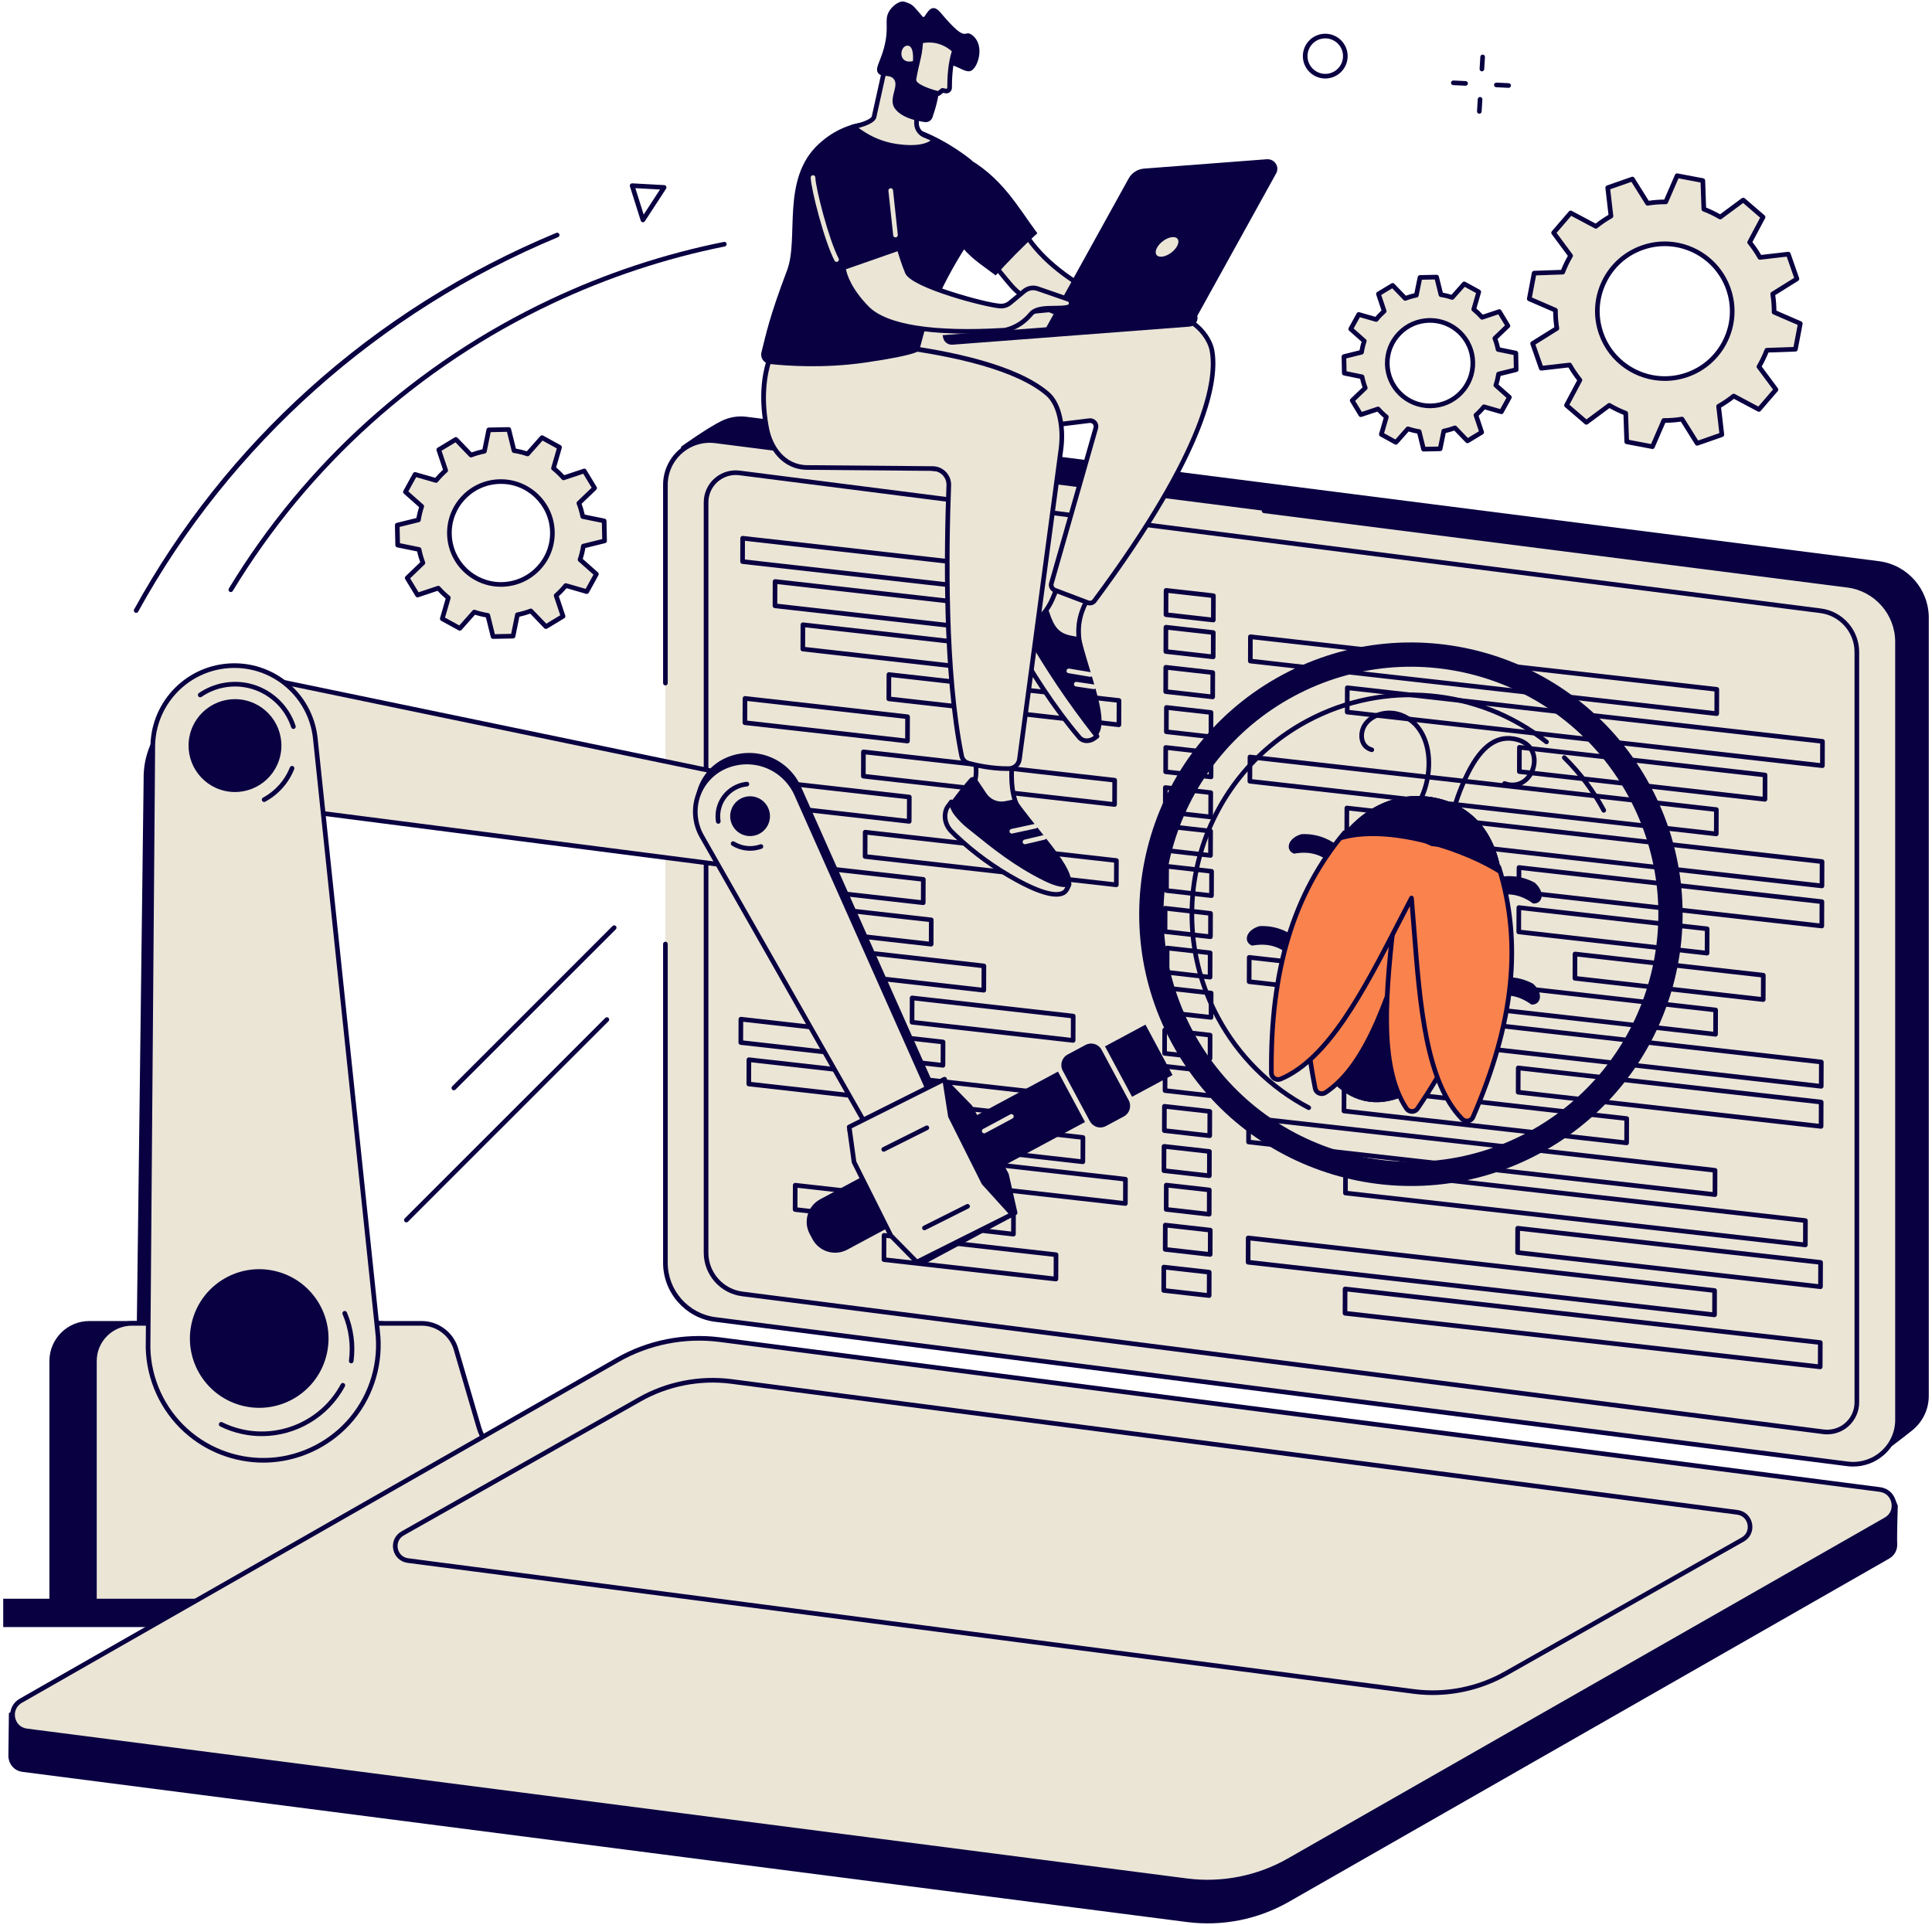
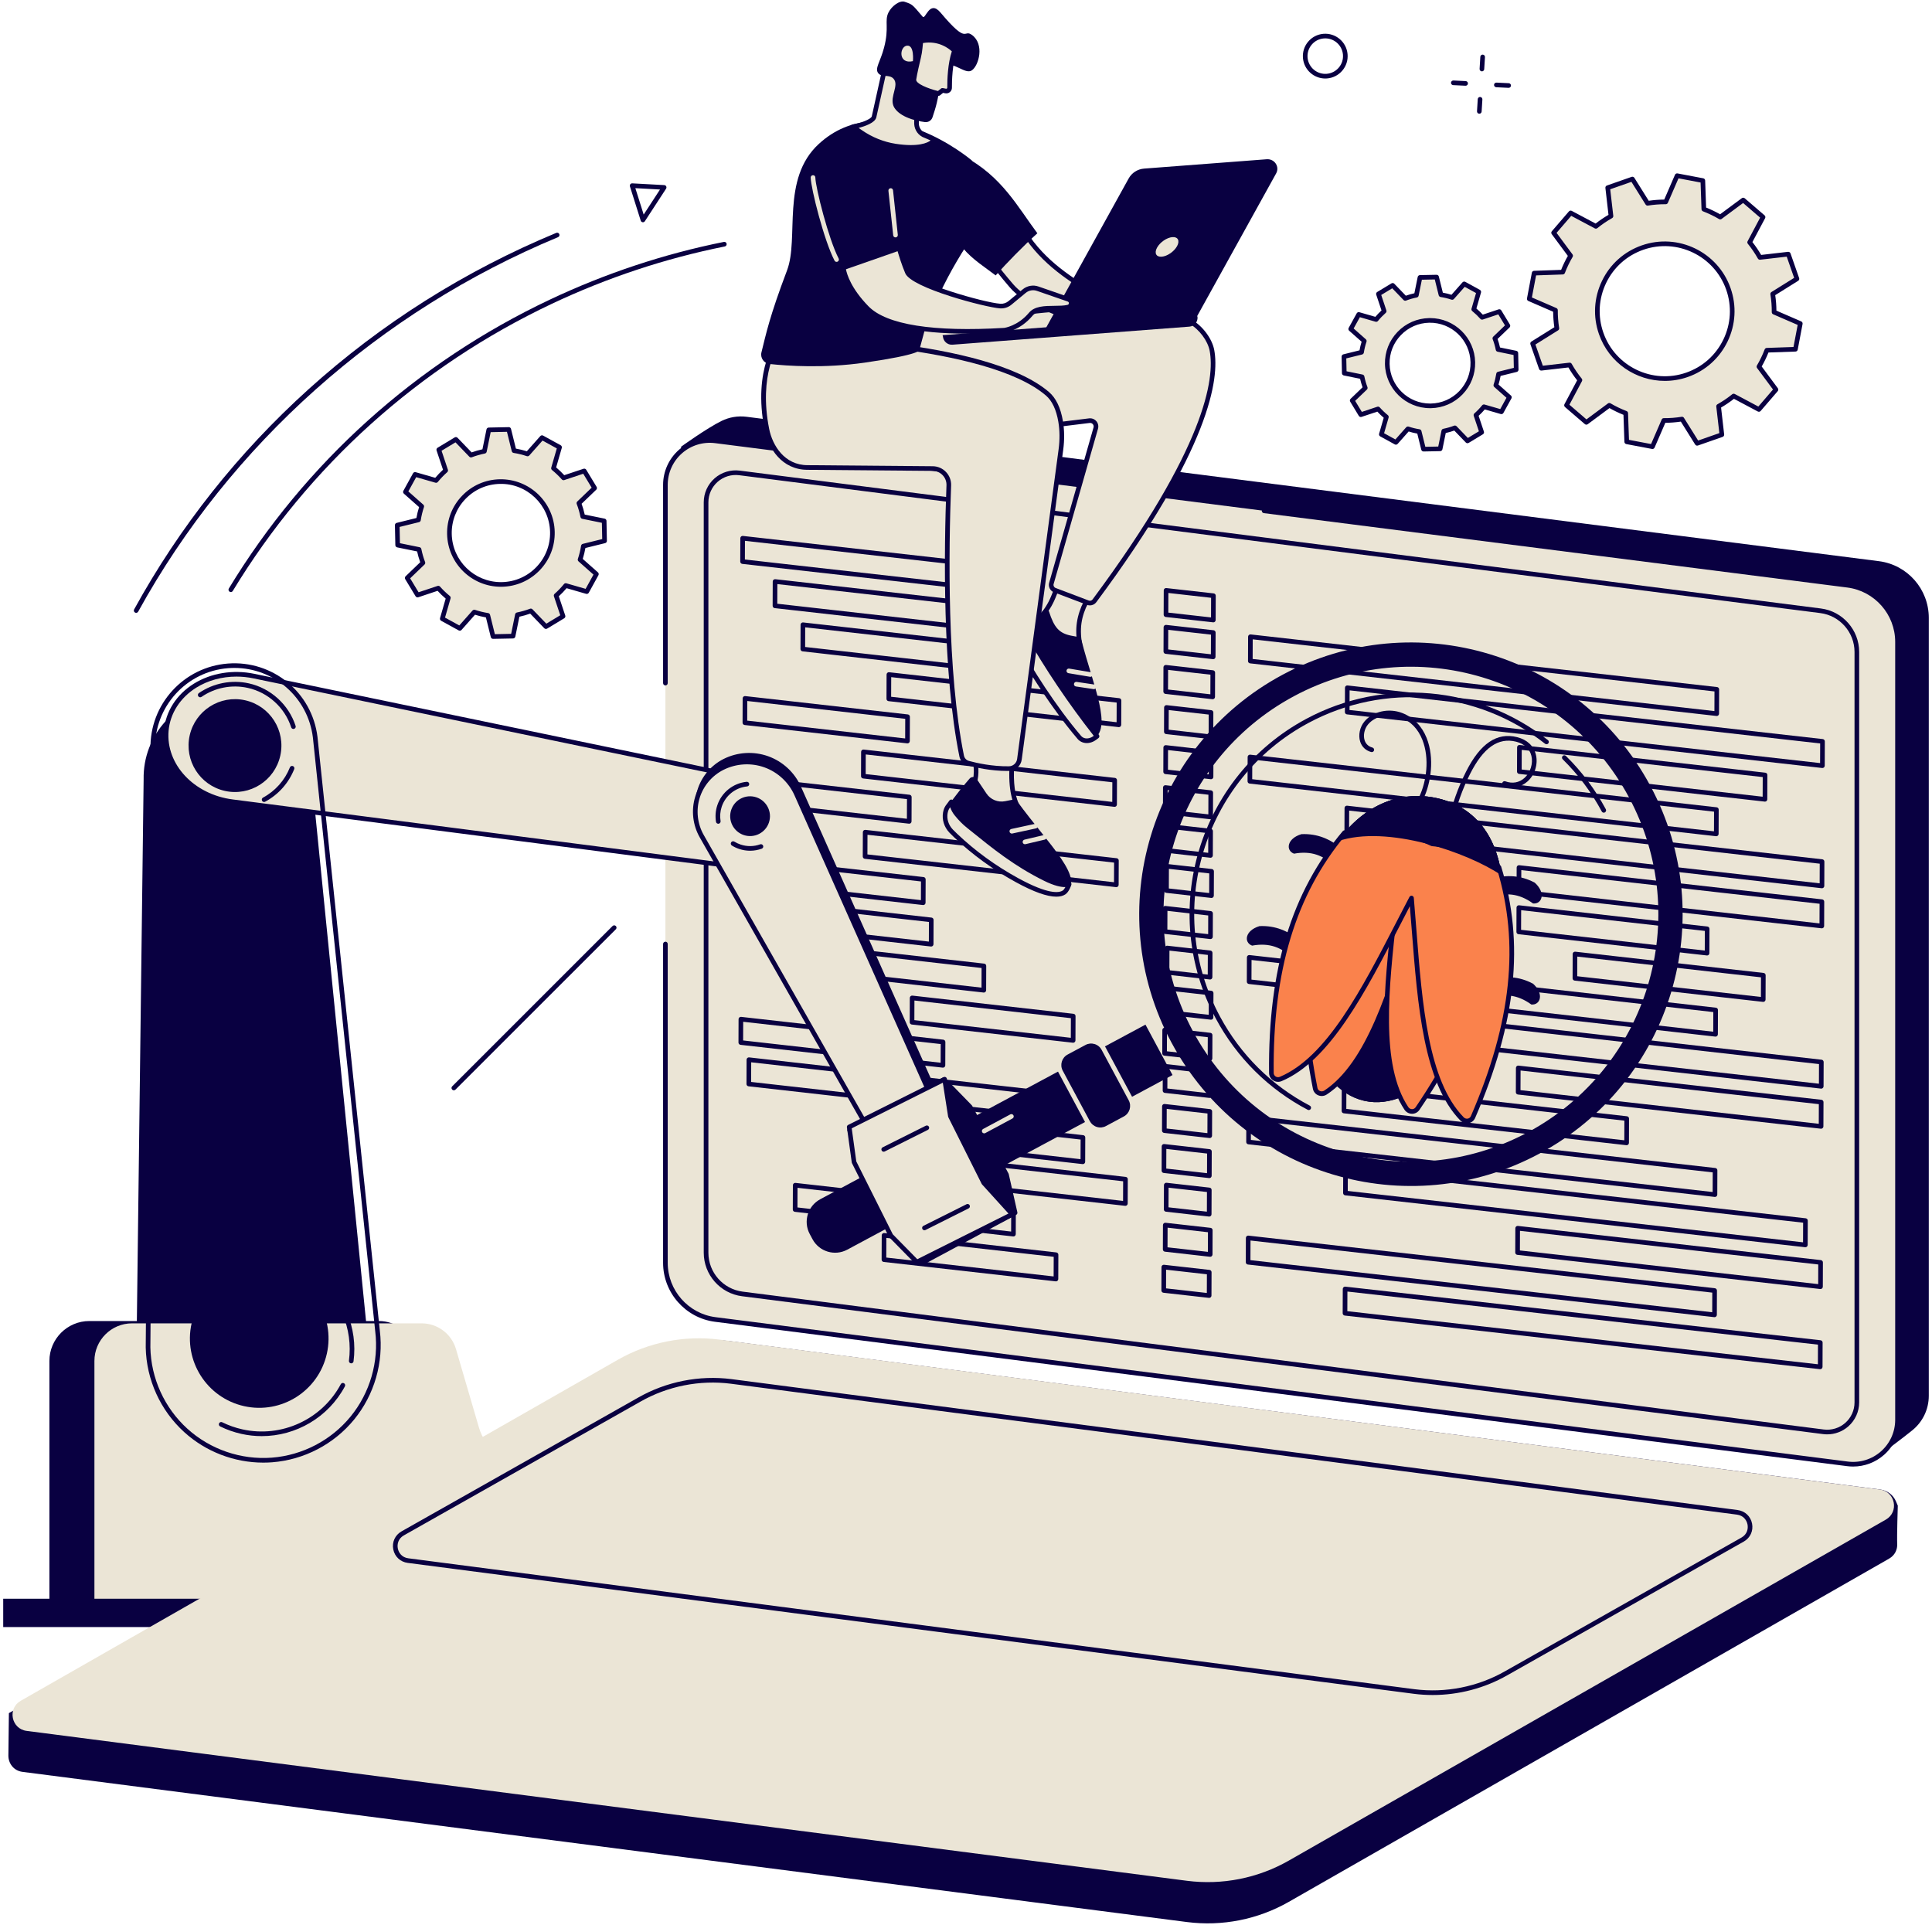
<svg xmlns="http://www.w3.org/2000/svg" width="546" height="544" viewBox="0 0 546 544" fill="none">
  <path d="M141.26 136.101C149.296 135.938 155.945 142.313 156.112 150.339C156.278 158.364 149.899 165.004 141.863 165.17C133.828 165.333 127.178 158.958 127.012 150.932C126.845 142.907 133.225 136.267 141.26 136.101ZM112.264 148.41L112.382 154.055L118.432 155.289C118.693 156.592 119.057 157.857 119.523 159.071L115.079 163.339L118.007 168.17L123.865 166.218C124.734 167.203 125.683 168.111 126.703 168.939L124.99 174.866L129.943 177.588L134.032 172.979C135.265 173.391 136.545 173.703 137.858 173.911L139.341 179.897L144.993 179.784L146.227 173.741C147.531 173.48 148.796 173.115 150.011 172.652L154.287 177.092L159.124 174.169L157.167 168.316C158.151 167.449 159.063 166.499 159.89 165.481L165.824 167.194L168.548 162.249L163.931 158.162C164.347 156.931 164.658 155.654 164.865 154.343L170.859 152.862L170.742 147.216L164.692 145.982C164.431 144.679 164.067 143.417 163.6 142.203L168.044 137.932L165.117 133.101L159.259 135.054C158.39 134.071 157.44 133.16 156.421 132.332L158.133 126.408L153.18 123.683L149.092 128.295C147.858 127.88 146.579 127.568 145.265 127.36L143.782 121.374L138.13 121.49L136.896 127.533C135.593 127.791 134.327 128.156 133.112 128.622L128.836 124.182L124 127.102L125.957 132.955C124.972 133.822 124.061 134.772 123.234 135.79L117.3 134.077L114.575 139.025L119.192 143.109C118.777 144.34 118.465 145.62 118.258 146.931L112.264 148.41Z" fill="#EBE5D6" />
  <path d="M141.274 136.757C137.562 136.834 134.103 138.348 131.533 141.025C128.963 143.699 127.59 147.213 127.667 150.917C127.824 158.474 134.03 164.517 141.562 164.517C141.658 164.517 141.753 164.517 141.85 164.514C145.561 164.437 149.021 162.923 151.591 160.249C154.16 157.575 155.533 154.058 155.456 150.354C155.297 142.699 148.931 136.576 141.274 136.757ZM141.562 165.829C133.318 165.829 126.528 159.216 126.356 150.947C126.272 146.89 127.775 143.043 130.587 140.114C133.4 137.188 137.186 135.531 141.247 135.448C149.635 135.306 156.593 141.951 156.767 150.327C156.851 154.381 155.348 158.228 152.536 161.157C149.724 164.084 145.938 165.74 141.876 165.826C141.771 165.826 141.666 165.829 141.562 165.829ZM134.032 172.323C134.101 172.323 134.172 172.335 134.241 172.355C135.433 172.756 136.684 173.062 137.96 173.264C138.221 173.305 138.431 173.498 138.495 173.753L139.852 179.232L144.456 179.137L145.585 173.608C145.637 173.35 145.84 173.151 146.098 173.097C147.366 172.845 148.603 172.489 149.777 172.041C150.023 171.946 150.301 172.008 150.484 172.198L154.397 176.258L158.336 173.878L156.545 168.524C156.462 168.274 156.536 167.998 156.733 167.826C157.689 166.983 158.58 166.054 159.382 165.069C159.547 164.864 159.819 164.781 160.072 164.852L165.503 166.419L167.721 162.392L163.497 158.655C163.299 158.48 163.226 158.204 163.31 157.955C163.711 156.764 164.017 155.515 164.218 154.239C164.259 153.978 164.452 153.767 164.708 153.704L170.193 152.351L170.097 147.754L164.561 146.626C164.303 146.572 164.101 146.371 164.049 146.112C163.795 144.845 163.438 143.607 162.988 142.438C162.894 142.192 162.956 141.913 163.146 141.729L167.212 137.823L164.827 133.887L159.467 135.677C159.217 135.76 158.942 135.686 158.768 135.487C157.925 134.534 156.997 133.644 156.008 132.842C155.803 132.676 155.718 132.403 155.791 132.151L157.358 126.728L153.323 124.511L149.582 128.729C149.407 128.928 149.132 128.999 148.882 128.916C147.693 128.515 146.442 128.209 145.163 128.007C144.903 127.966 144.692 127.773 144.629 127.518L143.272 122.039L138.667 122.134L137.539 127.663C137.486 127.921 137.283 128.123 137.025 128.174C135.756 128.429 134.518 128.785 133.346 129.233C133.101 129.325 132.823 129.266 132.64 129.076L128.727 125.013L124.788 127.393L126.578 132.747C126.662 132.997 126.588 133.273 126.39 133.445C125.436 134.288 124.545 135.214 123.742 136.202C123.576 136.407 123.305 136.493 123.052 136.419L117.621 134.852L115.402 138.879L119.626 142.616C119.824 142.791 119.897 143.067 119.813 143.316C119.412 144.507 119.107 145.756 118.906 147.032C118.865 147.294 118.671 147.504 118.416 147.567L112.931 148.92L113.026 153.517L118.562 154.648C118.821 154.699 119.022 154.901 119.074 155.162C119.329 156.426 119.685 157.664 120.135 158.836C120.229 159.079 120.167 159.358 119.977 159.542L115.912 163.448L118.296 167.384L123.657 165.597C123.906 165.511 124.181 165.585 124.356 165.784C125.2 166.737 126.128 167.627 127.116 168.429C127.321 168.595 127.406 168.868 127.333 169.12L125.766 174.543L129.801 176.76L133.541 172.542C133.668 172.4 133.848 172.323 134.032 172.323ZM139.341 180.553C139.04 180.553 138.778 180.348 138.705 180.054L137.326 174.486C136.272 174.302 135.237 174.05 134.237 173.732L130.434 178.024C130.231 178.253 129.897 178.309 129.628 178.164L124.674 175.439C124.406 175.291 124.276 174.979 124.361 174.682L125.954 169.171C125.146 168.491 124.378 167.755 123.664 166.974L118.214 168.794C117.923 168.889 117.605 168.773 117.446 168.512L114.519 163.68C114.36 163.416 114.404 163.08 114.625 162.867L118.759 158.895C118.403 157.913 118.108 156.889 117.879 155.844L112.251 154.699C111.95 154.636 111.733 154.375 111.726 154.069L111.609 148.424C111.603 148.116 111.81 147.846 112.107 147.774L117.683 146.397C117.868 145.344 118.12 144.311 118.435 143.313L114.141 139.514C113.911 139.313 113.853 138.977 114.001 138.707L116.726 133.76C116.873 133.492 117.186 133.362 117.482 133.448L123.003 135.039C123.684 134.231 124.42 133.466 125.199 132.753L123.378 127.31C123.281 127.019 123.399 126.702 123.661 126.541L128.497 123.621C128.759 123.46 129.096 123.505 129.308 123.725L133.286 127.856C134.27 127.5 135.294 127.206 136.341 126.978L137.488 121.356C137.549 121.056 137.811 120.84 138.117 120.834L143.769 120.718C144.093 120.712 144.345 120.92 144.418 121.217L145.798 126.785C146.853 126.972 147.888 127.224 148.886 127.539L152.69 123.25C152.892 123.021 153.228 122.962 153.496 123.11L158.449 125.832C158.717 125.98 158.848 126.295 158.763 126.589L157.17 132.1C157.978 132.783 158.746 133.519 159.459 134.297L164.909 132.48C165.2 132.382 165.518 132.498 165.677 132.762L168.605 137.594C168.764 137.855 168.719 138.194 168.498 138.404L164.365 142.376C164.721 143.361 165.016 144.382 165.245 145.427L170.873 146.575C171.173 146.635 171.391 146.896 171.397 147.202L171.514 152.85C171.52 153.155 171.314 153.425 171.016 153.497L165.441 154.874C165.255 155.927 165.003 156.96 164.688 157.958L168.983 161.757C169.213 161.961 169.27 162.297 169.123 162.564L166.398 167.512C166.251 167.779 165.939 167.909 165.642 167.826L160.121 166.232C159.441 167.037 158.705 167.805 157.925 168.518L159.745 173.961C159.843 174.252 159.725 174.569 159.463 174.73L154.626 177.653C154.365 177.811 154.027 177.766 153.815 177.546L149.838 173.415C148.852 173.771 147.828 174.065 146.783 174.293L145.636 179.915C145.574 180.215 145.313 180.431 145.007 180.44L139.355 180.553C139.35 180.553 139.346 180.553 139.341 180.553Z" fill="#090041" />
  <path d="M403.898 90.551C410.573 90.415 416.099 95.71 416.236 102.379C416.375 109.048 411.074 114.565 404.399 114.702C397.721 114.838 392.198 109.541 392.058 102.874C391.922 96.205 397.22 90.688 403.898 90.551ZM379.806 100.776L379.904 105.469L384.929 106.492C385.146 107.576 385.449 108.626 385.837 109.633L382.145 113.182L384.576 117.195L389.444 115.572C390.165 116.391 390.954 117.148 391.803 117.833L390.378 122.757L394.495 125.019L397.89 121.19C398.917 121.534 399.98 121.793 401.069 121.965L402.304 126.939L406.999 126.844L408.023 121.822C409.107 121.606 410.157 121.306 411.169 120.917L414.722 124.606L418.738 122.178L417.114 117.317C417.93 116.596 418.687 115.809 419.376 114.963L424.306 116.385L426.57 112.274L422.733 108.882C423.08 107.858 423.338 106.795 423.51 105.706L428.491 104.477L428.393 99.785L423.365 98.761C423.148 97.677 422.845 96.627 422.46 95.621L426.152 92.071L423.718 88.058L418.85 89.682C418.129 88.862 417.34 88.106 416.494 87.42L417.916 82.496L413.802 80.235L410.404 84.063C409.38 83.719 408.317 83.461 407.225 83.289L405.993 78.314L401.298 78.409L400.271 83.431C399.187 83.648 398.137 83.948 397.128 84.336L393.575 80.647L389.556 83.075L391.183 87.936C390.364 88.658 389.607 89.444 388.921 90.29L383.988 88.868L381.727 92.979L385.561 96.372C385.217 97.395 384.959 98.458 384.787 99.547L379.806 100.776Z" fill="#EBE5D6" />
  <path d="M403.91 91.207C400.855 91.27 398.009 92.516 395.896 94.718C393.78 96.918 392.652 99.808 392.714 102.86C392.842 109.078 397.95 114.049 404.147 114.049C404.227 114.049 404.304 114.046 404.384 114.046C407.438 113.984 410.285 112.737 412.401 110.535C414.514 108.336 415.645 105.445 415.58 102.394C415.452 96.096 410.217 91.085 403.91 91.207ZM404.147 115.358C397.237 115.361 391.548 109.82 391.402 102.886C391.334 99.485 392.593 96.262 394.949 93.807C397.306 91.356 400.479 89.967 403.883 89.895C403.972 89.895 404.061 89.892 404.147 89.892C411.056 89.892 416.749 95.434 416.892 102.367C416.963 105.765 415.701 108.992 413.345 111.443C410.988 113.898 407.815 115.287 404.411 115.358C404.322 115.358 404.236 115.358 404.147 115.358ZM397.89 120.534C397.962 120.534 398.033 120.546 398.101 120.567C399.084 120.899 400.119 121.151 401.173 121.318C401.434 121.359 401.645 121.552 401.707 121.807L402.814 126.274L406.462 126.2L407.382 121.692C407.436 121.433 407.637 121.232 407.896 121.181C408.943 120.97 409.964 120.677 410.935 120.306C411.178 120.211 411.457 120.273 411.641 120.463L414.829 123.775L417.951 121.887L416.491 117.525C416.408 117.275 416.482 116.999 416.681 116.824C417.467 116.13 418.203 115.364 418.865 114.548C419.034 114.343 419.308 114.26 419.557 114.331L423.985 115.61L425.742 112.417L422.299 109.371C422.1 109.196 422.029 108.92 422.112 108.671C422.442 107.692 422.694 106.659 422.863 105.602C422.902 105.344 423.098 105.133 423.353 105.068L427.823 103.964L427.746 100.322L423.234 99.402C422.976 99.348 422.774 99.147 422.724 98.888C422.513 97.844 422.219 96.823 421.845 95.855C421.75 95.609 421.813 95.33 422.003 95.146L425.318 91.964L423.43 88.845L419.058 90.302C418.809 90.385 418.533 90.311 418.361 90.115C417.666 89.329 416.898 88.592 416.081 87.928C415.877 87.761 415.79 87.491 415.865 87.236L417.141 82.817L413.944 81.06L410.893 84.499C410.718 84.695 410.445 84.77 410.196 84.687C409.21 84.354 408.178 84.102 407.124 83.936C406.863 83.894 406.652 83.701 406.59 83.446L405.483 78.979L401.835 79.053L400.915 83.562C400.861 83.82 400.66 84.022 400.401 84.072C399.351 84.283 398.33 84.577 397.362 84.948C397.116 85.04 396.837 84.98 396.656 84.79L393.465 81.478L390.346 83.363L391.803 87.729C391.889 87.978 391.815 88.254 391.616 88.429C390.83 89.121 390.091 89.886 389.429 90.706C389.263 90.91 388.989 90.993 388.737 90.922L384.312 89.643L382.552 92.834L385.995 95.882C386.194 96.057 386.268 96.333 386.182 96.582C385.852 97.562 385.6 98.595 385.434 99.651C385.392 99.909 385.199 100.12 384.944 100.185L380.471 101.287L380.548 104.931L385.06 105.851C385.318 105.902 385.52 106.107 385.573 106.365C385.784 107.413 386.078 108.434 386.449 109.398C386.544 109.644 386.481 109.923 386.292 110.107L382.976 113.289L384.867 116.409L389.236 114.951C389.485 114.868 389.761 114.942 389.933 115.138C390.631 115.928 391.399 116.664 392.216 117.326C392.42 117.489 392.507 117.762 392.432 118.014L391.153 122.437L394.353 124.194L397.401 120.754C397.528 120.611 397.706 120.534 397.89 120.534ZM402.304 127.595C402.001 127.595 401.74 127.39 401.666 127.096L400.538 122.54C399.707 122.389 398.888 122.19 398.098 121.944L394.985 125.455C394.78 125.684 394.445 125.74 394.18 125.594L390.064 123.333C389.794 123.184 389.663 122.87 389.749 122.576L391.052 118.065C390.417 117.524 389.812 116.943 389.245 116.331L384.784 117.818C384.493 117.913 384.175 117.798 384.015 117.536L381.584 113.521C381.424 113.259 381.469 112.921 381.691 112.707L385.075 109.457C384.796 108.683 384.561 107.876 384.377 107.05L379.771 106.11C379.471 106.047 379.254 105.789 379.248 105.48L379.151 100.791C379.145 100.485 379.352 100.215 379.649 100.141L384.211 99.013C384.359 98.185 384.561 97.369 384.805 96.579L381.29 93.469C381.062 93.267 381.003 92.932 381.151 92.662L383.416 88.554C383.564 88.284 383.876 88.153 384.172 88.239L388.69 89.542C389.23 88.907 389.812 88.302 390.426 87.738L388.936 83.283C388.838 82.992 388.954 82.671 389.218 82.514L393.237 80.086C393.498 79.929 393.833 79.97 394.047 80.193L397.303 83.571C398.08 83.295 398.891 83.06 399.716 82.879L400.654 78.279C400.716 77.979 400.977 77.762 401.283 77.753L405.978 77.658C406.317 77.664 406.554 77.857 406.628 78.157L407.759 82.713C408.59 82.864 409.406 83.063 410.199 83.309L413.309 79.798C413.514 79.57 413.849 79.513 414.117 79.659L418.233 81.92C418.5 82.069 418.631 82.383 418.545 82.677L417.242 87.189C417.88 87.729 418.485 88.311 419.049 88.922L423.51 87.435C423.801 87.34 424.119 87.456 424.279 87.717L426.71 91.733C426.87 91.994 426.826 92.332 426.606 92.546L423.222 95.796C423.501 96.573 423.733 97.381 423.917 98.203L428.523 99.144C428.823 99.206 429.04 99.464 429.049 99.773L429.144 104.462C429.149 104.768 428.945 105.038 428.645 105.112L424.083 106.24C423.935 107.071 423.736 107.884 423.489 108.674L427.004 111.784C427.232 111.986 427.291 112.322 427.143 112.592L424.878 116.702C424.733 116.969 424.418 117.097 424.125 117.014L419.607 115.711C419.067 116.346 418.485 116.952 417.871 117.516L419.361 121.971C419.459 122.261 419.34 122.582 419.079 122.739L415.06 125.167C414.796 125.324 414.461 125.283 414.25 125.06L410.994 121.68C410.214 121.959 409.406 122.193 408.581 122.374L407.64 126.975C407.581 127.274 407.32 127.491 407.011 127.5L402.316 127.595C402.313 127.595 402.307 127.595 402.304 127.595Z" fill="#090041" />
  <path d="M464.193 69.971C474.121 66.499 484.986 71.731 488.462 81.659C491.935 91.59 486.702 102.453 476.771 105.923C466.843 109.395 455.977 104.163 452.502 94.235C449.029 84.307 454.262 73.444 464.193 69.971ZM433.13 97.09L435.572 104.071L443.601 103.148C444.458 104.664 445.423 106.089 446.497 107.413L442.707 114.536L448.317 119.362L454.808 114.548C456.289 115.42 457.841 116.168 459.447 116.783L459.729 124.861L466.997 126.236L470.206 118.833C471.91 118.848 473.628 118.715 475.346 118.439L479.629 125.292L486.613 122.852L485.69 114.824C487.204 113.969 488.631 113.001 489.952 111.927L497.078 115.72L501.907 110.113L497.09 103.619C497.963 102.138 498.711 100.589 499.325 98.983L507.404 98.704L508.778 91.436L501.373 88.224C501.388 86.521 501.254 84.805 500.978 83.087L507.834 78.807L505.392 71.823L497.363 72.746C496.505 71.23 495.538 69.805 494.466 68.481L498.256 61.358L492.647 56.532L486.156 61.346C484.675 60.474 483.123 59.726 481.517 59.111L481.235 51.035L473.966 49.658L470.755 57.06C469.054 57.046 467.336 57.179 465.617 57.455L461.335 50.602L454.351 53.045L455.274 61.07C453.76 61.925 452.333 62.893 451.012 63.967L443.886 60.177L439.057 65.783L443.874 72.274C443.001 73.755 442.253 75.305 441.639 76.91L433.56 77.192L432.186 84.461L439.591 87.669C439.576 89.373 439.707 91.091 439.986 92.81L433.13 97.09Z" fill="#EBE5D6" />
  <path d="M464.409 70.589C459.77 72.212 456.043 75.539 453.911 79.965C451.78 84.39 451.499 89.382 453.122 94.018C456.47 103.59 466.986 108.65 476.554 105.305C481.193 103.685 484.921 100.355 487.052 95.929C489.183 91.504 489.465 86.512 487.842 81.876C484.494 72.307 473.978 67.244 464.409 70.589ZM470.5 107.647C462.358 107.647 454.722 102.56 451.884 94.448C450.145 89.483 450.448 84.138 452.73 79.398C455.016 74.658 459.008 71.09 463.976 69.351C474.23 65.766 485.491 71.191 489.079 81.445C490.819 86.411 490.516 91.756 488.233 96.496C485.948 101.239 481.956 104.807 476.988 106.543C474.845 107.291 472.654 107.647 470.5 107.647ZM460.364 124.312L466.606 125.494L469.606 118.572C469.71 118.329 469.921 118.172 470.212 118.178C471.868 118.192 473.56 118.062 475.242 117.792C475.501 117.75 475.762 117.869 475.901 118.091L479.908 124.499L485.901 122.404L485.037 114.898C485.007 114.637 485.138 114.381 485.366 114.254C486.847 113.417 488.254 112.464 489.539 111.419C489.744 111.253 490.029 111.226 490.261 111.351L496.924 114.895L501.067 110.081L496.565 104.011C496.407 103.8 496.392 103.516 496.526 103.287C497.378 101.842 498.114 100.313 498.713 98.749C498.805 98.503 499.04 98.336 499.301 98.328L506.855 98.066L508.039 91.828L501.112 88.827C500.871 88.72 500.714 88.483 500.717 88.219C500.732 86.562 500.601 84.871 500.331 83.191C500.289 82.93 500.408 82.668 500.631 82.529L507.042 78.528L504.943 72.533L497.437 73.399C497.176 73.429 496.921 73.298 496.79 73.067C495.953 71.586 495 70.182 493.956 68.897C493.79 68.692 493.763 68.407 493.888 68.176L497.431 61.512L492.617 57.369L486.545 61.871C486.334 62.029 486.049 62.044 485.823 61.91C484.378 61.061 482.852 60.325 481.282 59.723C481.036 59.628 480.87 59.396 480.861 59.132L480.6 51.581L474.358 50.4L471.357 57.322C471.253 57.562 471.016 57.716 470.755 57.716C470.681 57.725 470.58 57.716 470.494 57.716C468.921 57.716 467.315 57.847 465.721 58.102C465.463 58.147 465.202 58.025 465.062 57.802L461.055 51.395L455.063 53.49L455.927 60.996C455.956 61.257 455.826 61.512 455.597 61.64C454.113 62.477 452.709 63.433 451.424 64.475C451.219 64.641 450.935 64.667 450.703 64.546L444.04 61.002L439.897 65.813L444.399 71.883C444.556 72.093 444.571 72.378 444.438 72.607C443.589 74.049 442.853 75.578 442.25 77.145C442.158 77.391 441.924 77.557 441.663 77.566L434.109 77.828L432.925 84.066L439.852 87.067C440.092 87.174 440.25 87.411 440.247 87.675C440.232 89.326 440.36 91.02 440.63 92.706C440.674 92.964 440.556 93.225 440.33 93.365L433.922 97.366L436.017 103.361L443.526 102.498C443.785 102.468 444.043 102.595 444.174 102.827C445.01 104.311 445.963 105.715 447.008 107C447.174 107.205 447.201 107.487 447.076 107.721L443.532 114.381L448.346 118.525L454.416 114.022C454.627 113.865 454.915 113.85 455.14 113.984C456.586 114.836 458.114 115.572 459.681 116.171C459.928 116.266 460.091 116.498 460.1 116.762L460.364 124.312ZM466.997 126.892C466.956 126.892 466.917 126.889 466.876 126.88L459.607 125.505C459.304 125.446 459.085 125.188 459.073 124.882L458.806 117.237C457.449 116.693 456.123 116.055 454.852 115.331L448.706 119.89C448.459 120.071 448.121 120.059 447.889 119.86L442.28 115.034C442.048 114.833 441.986 114.5 442.129 114.23L445.717 107.484C444.821 106.35 443.992 105.13 443.247 103.848L435.649 104.724C435.35 104.756 435.056 104.578 434.955 104.287L432.512 97.306C432.411 97.016 432.524 96.695 432.782 96.532L439.27 92.481C439.057 91.014 438.944 89.545 438.935 88.1L431.925 85.061C431.643 84.939 431.485 84.639 431.542 84.336L432.916 77.068C432.975 76.768 433.233 76.545 433.539 76.537L441.188 76.269C441.728 74.913 442.366 73.586 443.09 72.319L438.531 66.172C438.347 65.926 438.362 65.588 438.561 65.356L443.387 59.749C443.589 59.515 443.921 59.453 444.191 59.598L450.938 63.183C452.074 62.29 453.294 61.462 454.573 60.717L453.701 53.119C453.665 52.813 453.846 52.525 454.134 52.424L461.118 49.982C461.406 49.881 461.729 49.994 461.889 50.255L465.944 56.74C467.41 56.526 468.879 56.413 470.327 56.404L473.364 49.397C473.485 49.115 473.785 48.958 474.088 49.014L481.357 50.391C481.659 50.448 481.879 50.706 481.891 51.012L482.158 58.657C483.517 59.2 484.844 59.839 486.111 60.563L492.258 56.004C492.504 55.823 492.843 55.835 493.074 56.033L498.684 60.862C498.915 61.061 498.978 61.394 498.835 61.667L495.247 68.41C496.143 69.547 496.971 70.767 497.716 72.046L505.314 71.17C505.614 71.138 505.908 71.316 506.009 71.607L508.451 78.59C508.552 78.878 508.44 79.199 508.181 79.362L501.693 83.413C501.907 84.876 502.02 86.346 502.029 87.794L509.039 90.833C509.321 90.955 509.478 91.255 509.422 91.558L508.048 98.826C507.988 99.126 507.733 99.349 507.425 99.357L499.779 99.624C499.236 100.981 498.598 102.305 497.873 103.575L502.432 109.722C502.616 109.968 502.602 110.306 502.403 110.541L497.577 116.147C497.375 116.379 497.039 116.441 496.772 116.296L490.026 112.71C488.886 113.607 487.667 114.435 486.39 115.177L487.263 122.775C487.299 123.081 487.117 123.369 486.83 123.469L479.846 125.912C479.558 126.013 479.234 125.9 479.074 125.639L475.02 119.154C473.554 119.368 472.085 119.48 470.636 119.489L467.6 126.497C467.493 126.74 467.256 126.892 466.997 126.892Z" fill="#090041" />
-   <path d="M114.837 345.464C114.67 345.464 114.502 345.399 114.374 345.271C114.118 345.016 114.118 344.6 114.374 344.345L171.048 287.683C171.304 287.425 171.718 287.425 171.975 287.683C172.23 287.938 172.23 288.354 171.975 288.609L115.301 345.271C115.173 345.399 115.005 345.464 114.837 345.464Z" fill="#090041" />
  <path d="M128.256 308.135C128.088 308.135 127.92 308.073 127.792 307.942C127.536 307.687 127.536 307.272 127.792 307.016L173.113 261.707C173.369 261.449 173.784 261.449 174.04 261.707C174.296 261.962 174.296 262.378 174.04 262.633L128.719 307.942C128.591 308.073 128.423 308.135 128.256 308.135Z" fill="#090041" />
  <path d="M65.229 167.322C65.113 167.322 64.996 167.289 64.89 167.224C64.58 167.037 64.481 166.633 64.669 166.324C86.254 130.756 117.632 102.521 155.412 84.669C171.14 77.237 187.681 71.752 204.576 68.368C204.935 68.294 205.276 68.526 205.347 68.882C205.419 69.235 205.187 69.582 204.834 69.654C188.043 73.016 171.604 78.466 155.972 85.853C118.425 103.596 87.241 131.658 65.79 167.004C65.667 167.209 65.45 167.322 65.229 167.322Z" fill="#090041" />
  <path d="M38.478 173.198C38.371 173.198 38.263 173.172 38.163 173.118C37.846 172.943 37.73 172.542 37.904 172.228C50.743 148.881 67.324 127.951 87.187 110.013C107.743 91.451 131.301 76.578 157.208 65.813C157.543 65.674 157.926 65.834 158.065 66.166C158.204 66.502 158.045 66.885 157.712 67.024C107.18 88.023 65.039 125.609 39.053 172.857C38.934 173.074 38.709 173.198 38.478 173.198Z" fill="#090041" />
  <path d="M179.556 53.178L181.909 60.64L186.521 53.558L179.556 53.178ZM181.701 62.815C181.671 62.815 181.641 62.812 181.612 62.809C181.361 62.774 181.152 62.599 181.076 62.355L178.021 52.671C177.957 52.466 177.997 52.24 178.128 52.071C178.26 51.902 178.469 51.81 178.682 51.819L187.725 52.312C187.959 52.324 188.168 52.46 188.274 52.668C188.38 52.879 188.367 53.128 188.239 53.324L182.25 62.516C182.128 62.703 181.92 62.815 181.701 62.815Z" fill="#090041" />
  <path d="M369.531 16.292C369.772 19.046 372.214 21.094 374.963 20.857C376.298 20.741 377.509 20.112 378.37 19.088C379.234 18.061 379.643 16.761 379.528 15.428C379.29 12.671 376.853 10.626 374.099 10.864C372.763 10.976 371.553 11.605 370.689 12.632C369.828 13.656 369.419 14.956 369.531 16.292ZM374.526 22.186C371.279 22.186 368.51 19.696 368.225 16.405C368.08 14.722 368.599 13.081 369.686 11.787C370.775 10.495 372.3 9.703 373.986 9.558C377.45 9.258 380.534 11.837 380.833 15.312C380.982 16.998 380.462 18.637 379.373 19.931C378.287 21.225 376.761 22.017 375.076 22.163C374.892 22.177 374.708 22.186 374.526 22.186Z" fill="#090041" />
  <path d="M426.36 24.825C426.348 24.825 426.336 24.825 426.327 24.825L422.851 24.656C422.489 24.638 422.21 24.329 422.228 23.967C422.246 23.605 422.558 23.329 422.917 23.347L426.389 23.516C426.751 23.534 427.03 23.843 427.012 24.202C426.995 24.552 426.707 24.825 426.36 24.825Z" fill="#090041" />
  <path d="M414.197 24.228C414.185 24.228 414.173 24.228 414.164 24.228L410.689 24.059C410.326 24.041 410.047 23.733 410.065 23.374C410.083 23.012 410.392 22.741 410.754 22.75L414.226 22.919C414.589 22.937 414.868 23.246 414.85 23.605C414.832 23.958 414.544 24.228 414.197 24.228Z" fill="#090041" />
  <path d="M418.8 20.165C418.788 20.165 418.773 20.165 418.761 20.165C418.399 20.142 418.123 19.833 418.147 19.471L418.355 16.049C418.375 15.69 418.693 15.408 419.049 15.437C419.411 15.458 419.684 15.77 419.664 16.132L419.453 19.551C419.432 19.898 419.144 20.165 418.8 20.165Z" fill="#090041" />
  <path d="M418.07 32.141C418.058 32.141 418.043 32.141 418.031 32.138C417.669 32.117 417.393 31.806 417.417 31.447L417.625 28.024C417.645 27.662 417.963 27.38 418.319 27.41C418.678 27.431 418.954 27.742 418.934 28.105L418.723 31.524C418.702 31.874 418.414 32.141 418.07 32.141Z" fill="#090041" />
  <path d="M103.98 385.327C105.065 394.154 102.491 403.04 96.858 409.923C91.226 416.803 83.024 421.083 74.158 421.762C65.231 422.448 56.417 419.424 49.789 413.404C43.161 407.385 39.305 398.903 39.127 389.948L41.247 220.271C41.005 208.054 50.339 197.77 62.519 196.835C74.796 195.895 85.641 204.775 87.143 216.997L103.98 385.327Z" fill="#090041" />
  <path d="M64.312 197.423C63.735 197.423 63.155 197.447 62.569 197.491C50.745 198.397 41.667 208.399 41.903 220.256L39.782 389.957C39.956 398.671 43.764 407.047 50.23 412.921C56.696 418.791 65.407 421.777 74.108 421.109C82.752 420.445 90.859 416.218 96.351 409.507C101.843 402.797 104.387 394.014 103.33 385.407C103.329 385.401 103.329 385.398 103.328 385.392L86.49 217.062C85.102 205.76 75.529 197.423 64.312 197.423ZM71.699 422.51C63.488 422.51 55.459 419.438 49.348 413.891C42.617 407.777 38.652 399.054 38.471 389.963L40.592 220.262C40.343 207.728 49.952 197.144 62.469 196.182C75.129 195.212 86.246 204.321 87.793 216.917L104.632 385.253C105.73 394.21 103.082 403.355 97.365 410.338C91.648 417.322 83.207 421.724 74.208 422.415C73.371 422.481 72.534 422.51 71.699 422.51Z" fill="#090041" />
  <path d="M136.918 413.66C130.611 413.66 125.059 409.501 123.287 403.447L116.797 381.276C115.534 376.96 111.577 373.998 107.082 373.998H25.252C19.378 373.998 14.617 378.759 14.617 384.63V457.874H154.337V424.294C154.337 418.42 149.576 413.66 143.702 413.66H136.918Z" fill="#090041" />
  <path d="M15.272 457.218H153.682V424.294C153.682 418.791 149.205 414.316 143.702 414.316H136.918C130.363 414.316 124.499 409.923 122.658 403.631L116.167 381.46C114.994 377.453 111.258 374.654 107.082 374.654H25.252C19.749 374.654 15.272 379.13 15.272 384.63V457.218ZM154.337 458.53H14.617C14.254 458.53 13.961 458.236 13.961 457.874V384.63C13.961 378.406 19.026 373.342 25.252 373.342H107.082C111.836 373.342 116.09 376.53 117.426 381.092L123.915 403.263C125.594 409 130.941 413.004 136.918 413.004H143.702C149.927 413.004 154.993 418.067 154.993 424.294V457.874C154.993 458.236 154.699 458.53 154.337 458.53Z" fill="#090041" />
  <path d="M148.986 413.66C142.678 413.66 137.126 409.501 135.354 403.447L128.864 381.276C127.601 376.96 123.644 373.998 119.149 373.998H37.319C31.445 373.998 26.684 378.759 26.684 384.63V457.874H166.404V424.294C166.404 418.42 161.643 413.66 155.769 413.66H148.986Z" fill="#EBE5D6" />
-   <path d="M27.339 457.218H165.749V424.294C165.749 418.791 161.272 414.316 155.769 414.316H148.986C142.431 414.316 136.566 409.923 134.725 403.631L128.235 381.46C127.061 377.453 123.325 374.654 119.149 374.654H37.319C31.816 374.654 27.339 379.13 27.339 384.63V457.218ZM166.404 458.53H26.684C26.322 458.53 26.028 458.236 26.028 457.874V384.63C26.028 378.406 31.093 373.342 37.319 373.342H119.149C123.903 373.342 128.157 376.53 129.493 381.092L135.983 403.263C137.662 409 143.009 413.004 148.986 413.004H155.769C161.994 413.004 167.06 418.067 167.06 424.294V457.874C167.06 458.236 166.766 458.53 166.404 458.53Z" fill="#090041" />
  <path d="M161.11 425.627C161.11 428.817 158.522 431.405 155.33 431.405C152.138 431.405 149.551 428.817 149.551 425.627C149.551 422.436 152.138 419.848 155.33 419.848C158.522 419.848 161.11 422.436 161.11 425.627Z" fill="#EBE5D6" />
  <path d="M180.504 459.833H0.909V451.825H180.504V459.833Z" fill="#090041" />
  <path d="M531.919 410.736L210.987 366.106C202.929 365.077 196.89 358.22 196.89 350.097L192.487 126.242C192.487 126.242 199.803 120.967 203.95 118.946C206.06 117.919 208.488 117.468 211.016 117.792L530.993 158.596C539.052 159.626 545.091 166.482 545.091 174.605V394.472C545.091 398.407 543.293 401.874 540.512 404.162C537.95 406.266 531.919 410.736 531.919 410.736Z" fill="#090041" />
  <path d="M522.125 413.71L202.145 372.903C194.088 371.876 188.05 365.02 188.05 356.897V137.03C188.05 129.474 194.682 123.633 202.178 124.588L522.155 165.395C530.213 166.425 536.253 173.281 536.253 181.405V401.271C536.253 408.828 529.619 414.666 522.125 413.71Z" fill="#EBE5D6" />
  <path d="M515.325 404.649L209.793 365.685C203.935 364.937 199.542 359.951 199.542 354.041V141.96C199.542 136.914 203.97 133.014 208.977 133.653L514.509 172.617C520.368 173.364 524.761 178.351 524.761 184.257V396.341C524.761 401.387 520.329 405.287 515.325 404.649Z" fill="#EBE5D6" />
  <path d="M515.408 403.999C517.605 404.278 519.822 403.598 521.487 402.135C523.149 400.669 524.105 398.558 524.105 396.341V184.257C524.105 178.695 519.943 173.97 514.426 173.266L208.894 134.303C206.695 134.024 204.481 134.703 202.816 136.166C201.151 137.633 200.198 139.743 200.198 141.96V354.044C200.198 359.606 204.359 364.331 209.876 365.035L515.408 403.999ZM516.385 405.37C516.005 405.37 515.622 405.346 515.242 405.299L209.71 366.335C203.54 365.548 198.886 360.262 198.886 354.044V141.96C198.886 139.366 200.002 136.897 201.949 135.184C203.896 133.469 206.487 132.676 209.06 133.003L514.592 171.966C520.763 172.753 525.416 178.039 525.416 184.257V396.341C525.416 398.932 524.297 401.405 522.353 403.117C520.694 404.578 518.566 405.37 516.385 405.37Z" fill="#090041" />
  <path d="M523.71 414.467C523.155 414.467 522.6 414.431 522.042 414.36L202.065 373.556C193.701 372.488 187.395 365.326 187.395 356.897V266.791C187.395 266.429 187.688 266.135 188.05 266.135C188.412 266.135 188.705 266.429 188.705 266.791V356.897C188.705 364.67 194.52 371.271 202.228 372.253L522.208 413.06C525.592 413.493 529.005 412.449 531.566 410.19C534.128 407.934 535.597 404.684 535.597 401.271V181.405C535.597 173.632 529.782 167.031 522.072 166.045L357.158 145.017C356.798 144.97 356.546 144.64 356.591 144.281C356.638 143.925 356.968 143.67 357.327 143.714L522.238 164.745C530.602 165.814 536.906 172.976 536.906 181.405V401.271C536.906 405.061 535.276 408.67 532.433 411.175C530.011 413.309 526.9 414.467 523.71 414.467Z" fill="#090041" />
  <path d="M188.05 193.713C187.688 193.713 187.395 193.419 187.395 193.057V137.03C187.395 133.24 189.026 129.631 191.87 127.126C194.713 124.621 198.497 123.461 202.261 123.938L277.612 133.549C277.971 133.596 278.224 133.923 278.179 134.282C278.132 134.641 277.808 134.896 277.443 134.849L202.094 125.241C198.708 124.808 195.297 125.853 192.736 128.108C190.174 130.364 188.705 133.617 188.705 137.03V193.057C188.705 193.419 188.412 193.713 188.05 193.713Z" fill="#090041" />
  <path d="M335.45 543.198L6.364 500.759C3.789 500.429 2.336 498.271 2.369 496.114C2.392 494.627 2.513 484.153 2.513 484.153L176.517 384.677C185.235 379.697 196.515 377.774 206.472 379.05L531.403 420.967C533.359 421.219 535.036 422.487 535.811 424.3L536.333 425.523C536.333 425.523 536.054 434.261 536.167 436.3C536.256 437.896 535.537 439.544 533.866 440.499L364.23 537.491C355.51 542.471 345.407 544.474 335.45 543.198Z" fill="#090041" />
  <path d="M335.45 531.54L7.541 489.18C3.189 488.622 2.043 482.85 5.854 480.674L174.58 384.306C183.298 379.329 193.401 377.325 203.359 378.599L531.269 420.958C535.62 421.516 536.766 427.289 532.955 429.464L364.23 525.832C355.51 530.813 345.407 532.816 335.45 531.54Z" fill="#EBE5D6" />
-   <path d="M335.533 530.89C345.291 532.139 355.365 530.142 363.904 525.262L532.632 428.897C534.436 427.865 534.795 426.069 534.531 424.733C534.267 423.395 533.249 421.872 531.186 421.608L203.276 379.249C193.522 377.999 183.446 380 174.905 384.876L6.179 481.244C4.374 482.274 4.014 484.07 4.279 485.405C4.544 486.744 5.562 488.266 7.624 488.53L335.533 530.89ZM341.246 532.564C339.284 532.564 337.319 532.439 335.366 532.19L7.457 489.83C5.19 489.54 3.438 487.904 2.993 485.66C2.548 483.42 3.544 481.238 5.528 480.104L174.255 383.739C183.041 378.72 193.407 376.664 203.445 377.949L531.352 420.308C533.62 420.599 535.371 422.234 535.816 424.478C536.261 426.719 535.267 428.9 533.282 430.034L364.554 526.402C357.478 530.445 349.375 532.564 341.246 532.564Z" fill="#090041" />
  <path d="M399.65 478.048L115.311 441.048C111.38 440.547 110.346 435.332 113.787 433.367L180.644 395.567C188.518 391.07 197.644 389.26 206.638 390.411L490.979 427.41C494.908 427.915 495.944 433.13 492.501 435.095L425.644 472.892C417.77 477.392 408.646 479.199 399.65 478.048Z" fill="#EBE5D6" />
  <path d="M399.737 477.397C408.531 478.525 417.619 476.724 425.321 472.325L492.178 434.525C493.778 433.611 494.098 432.017 493.861 430.833C493.626 429.645 492.724 428.295 490.896 428.06L206.552 391.061C197.757 389.936 188.671 391.738 180.969 396.137L114.11 433.937C112.512 434.848 112.192 436.442 112.428 437.629C112.663 438.813 113.566 440.164 115.395 440.398L399.737 477.397ZM404.886 479.036C403.111 479.036 401.333 478.926 399.567 478.697L115.227 441.698C113.153 441.434 111.549 439.935 111.142 437.885C110.735 435.831 111.646 433.833 113.463 432.797L180.322 394.997C188.267 390.459 197.642 388.598 206.722 389.761L491.062 426.76C493.137 427.028 494.739 428.523 495.146 430.577C495.555 432.628 494.644 434.626 492.825 435.664L425.968 473.465C419.569 477.118 412.238 479.036 404.886 479.036Z" fill="#090041" />
  <path d="M354.009 186.237L484.509 200.961L484.529 195.408L354.029 180.687L354.009 186.237ZM485.162 202.35C485.138 202.35 485.114 202.347 485.087 202.344L353.279 187.474C352.946 187.436 352.694 187.154 352.697 186.821L352.721 179.95C352.721 179.763 352.801 179.585 352.94 179.464C353.08 179.339 353.261 179.28 353.451 179.3L485.26 194.173C485.592 194.209 485.844 194.491 485.841 194.826L485.818 201.697C485.818 201.881 485.737 202.059 485.598 202.184C485.476 202.291 485.322 202.35 485.162 202.35Z" fill="#090041" />
  <path d="M381.389 200.658L514.376 215.661L514.396 210.111L381.409 195.105L381.389 200.658ZM515.029 217.05C515.005 217.05 514.981 217.05 514.954 217.047L380.658 201.893C380.326 201.857 380.077 201.575 380.077 201.24L380.103 194.372C380.103 194.185 380.184 194.007 380.32 193.882C380.46 193.761 380.644 193.701 380.831 193.722L515.127 208.874C515.459 208.912 515.711 209.194 515.708 209.527L515.685 216.397C515.685 216.584 515.604 216.76 515.465 216.884C515.343 216.991 515.189 217.05 515.029 217.05Z" fill="#090041" />
  <path d="M430.037 217.478L498.141 225.162L498.162 219.612L430.058 211.928L430.037 217.478ZM498.794 226.551C498.77 226.551 498.746 226.548 498.719 226.545L429.304 218.716C428.972 218.677 428.722 218.395 428.722 218.063L428.749 211.192C428.749 211.005 428.829 210.827 428.969 210.705C429.108 210.58 429.289 210.521 429.476 210.542L498.892 218.374C499.224 218.41 499.476 218.692 499.473 219.027L499.45 225.898C499.45 226.082 499.37 226.26 499.23 226.385C499.108 226.492 498.954 226.551 498.794 226.551Z" fill="#090041" />
  <path d="M353.676 276.853L484.176 291.577L484.197 286.024L353.697 271.303L353.676 276.853ZM484.829 292.963C484.805 292.963 484.782 292.963 484.755 292.96L352.946 278.09C352.614 278.052 352.361 277.77 352.364 277.434L352.388 270.566C352.388 270.379 352.468 270.201 352.608 270.077C352.747 269.955 352.928 269.896 353.118 269.916L484.927 284.789C485.259 284.825 485.512 285.107 485.509 285.442L485.485 292.31C485.485 292.497 485.405 292.675 485.265 292.8C485.144 292.907 484.989 292.963 484.829 292.963Z" fill="#090041" />
  <path d="M381.059 291.274L514.043 306.277L514.064 300.724L381.077 285.721L381.059 291.274ZM514.696 307.666C514.672 307.666 514.649 307.663 514.622 307.661L380.326 292.509C379.993 292.473 379.744 292.191 379.744 291.856L379.771 284.985C379.771 284.801 379.851 284.623 379.99 284.498C380.13 284.377 380.311 284.317 380.498 284.338L514.794 299.49C515.126 299.525 515.379 299.807 515.379 300.143L515.352 307.014C515.352 307.198 515.272 307.376 515.132 307.5C515.011 307.607 514.856 307.666 514.696 307.666Z" fill="#090041" />
  <path d="M429.704 308.094L514.002 317.603L514.022 312.053L429.725 302.541L429.704 308.094ZM514.655 318.992C514.631 318.992 514.607 318.992 514.58 318.989L428.971 309.329C428.639 309.293 428.39 309.011 428.39 308.676L428.416 301.805C428.416 301.621 428.497 301.443 428.636 301.318C428.776 301.196 428.957 301.137 429.144 301.158L514.755 310.816C515.085 310.854 515.337 311.136 515.337 311.468L515.31 318.339C515.31 318.526 515.23 318.704 515.091 318.826C514.969 318.933 514.815 318.992 514.655 318.992Z" fill="#090041" />
  <path d="M380.48 313.401L459.043 322.263L459.064 316.713L380.498 307.848L380.48 313.401ZM459.696 323.652C459.672 323.652 459.649 323.652 459.622 323.649L379.747 314.635C379.415 314.6 379.165 314.318 379.165 313.982L379.192 307.111C379.192 306.927 379.272 306.749 379.412 306.625C379.551 306.503 379.732 306.441 379.919 306.464L459.794 315.475C460.126 315.514 460.379 315.793 460.376 316.128L460.352 322.999C460.352 323.186 460.272 323.361 460.132 323.486C460.011 323.593 459.856 323.652 459.696 323.652Z" fill="#090041" />
  <path d="M353.884 220.217L484.384 234.942L484.405 229.388L353.905 214.667L353.884 220.217ZM485.037 236.331C485.013 236.331 484.989 236.328 484.963 236.325L353.154 221.455C352.821 221.416 352.569 221.134 352.572 220.802L352.596 213.931C352.596 213.744 352.676 213.566 352.815 213.444C352.955 213.32 353.136 213.26 353.326 213.281L485.135 228.154C485.467 228.189 485.72 228.471 485.717 228.807L485.693 235.678C485.693 235.862 485.613 236.04 485.473 236.164C485.352 236.271 485.197 236.331 485.037 236.331Z" fill="#090041" />
  <path d="M381.264 234.639L514.251 249.642L514.272 244.092L381.285 229.089L381.264 234.639ZM514.904 251.031C514.88 251.031 514.856 251.031 514.83 251.028L380.534 235.877C380.201 235.838 379.952 235.556 379.952 235.221L379.979 228.353C379.979 228.166 380.059 227.988 380.198 227.866C380.338 227.741 380.519 227.682 380.706 227.703L515.002 242.854C515.334 242.893 515.587 243.175 515.584 243.507L515.56 250.378C515.56 250.565 515.48 250.74 515.34 250.865C515.218 250.972 515.064 251.031 514.904 251.031Z" fill="#090041" />
  <path d="M429.871 262.784L481.781 268.643L481.802 263.09L429.892 257.234L429.871 262.784ZM482.434 270.032C482.41 270.032 482.387 270.029 482.36 270.026L429.138 264.022C428.805 263.983 428.556 263.704 428.556 263.369L428.583 256.498C428.583 256.311 428.663 256.136 428.802 256.011C428.942 255.887 429.123 255.827 429.31 255.848L482.532 261.855C482.864 261.891 483.117 262.173 483.114 262.508L483.09 269.379C483.09 269.563 483.01 269.741 482.87 269.866C482.749 269.973 482.594 270.032 482.434 270.032Z" fill="#090041" />
  <path d="M445.741 275.9L497.651 281.756L497.672 276.206L445.761 270.347L445.741 275.9ZM498.304 283.145C498.28 283.145 498.256 283.142 498.233 283.142L445.01 277.135C444.678 277.099 444.426 276.817 444.429 276.482L444.452 269.614C444.452 269.427 444.533 269.249 444.672 269.124C444.812 269.002 444.993 268.943 445.183 268.964L498.405 274.968C498.734 275.007 498.986 275.289 498.986 275.621L498.96 282.492C498.96 282.679 498.88 282.854 498.74 282.979C498.618 283.086 498.464 283.145 498.304 283.145Z" fill="#090041" />
  <path d="M429.912 251.459L514.209 260.971L514.23 255.418L429.933 245.908L429.912 251.459ZM514.862 262.357C514.839 262.357 514.815 262.357 514.788 262.354L429.179 252.696C428.847 252.658 428.597 252.376 428.597 252.043L428.624 245.172C428.624 244.985 428.704 244.807 428.844 244.686C428.983 244.561 429.164 244.502 429.351 244.522L514.96 254.18C515.293 254.219 515.545 254.501 515.542 254.836L515.518 261.704C515.518 261.891 515.438 262.069 515.299 262.194C515.177 262.301 515.023 262.357 514.862 262.357Z" fill="#090041" />
  <path d="M353.51 322.159L484.01 336.883L484.031 331.333L353.531 316.609L353.51 322.159ZM484.663 338.272C484.639 338.272 484.615 338.272 484.589 338.269L352.78 323.397C352.447 323.358 352.195 323.076 352.198 322.744L352.222 315.873C352.222 315.686 352.302 315.511 352.441 315.386C352.581 315.262 352.765 315.202 352.952 315.223L484.761 330.096C485.093 330.134 485.345 330.416 485.343 330.749L485.319 337.62C485.319 337.806 485.239 337.982 485.099 338.106C484.977 338.213 484.823 338.272 484.663 338.272Z" fill="#090041" />
  <path d="M380.89 336.581L509.558 351.097L509.579 345.547L380.91 331.031L380.89 336.581ZM510.211 352.486C510.188 352.486 510.164 352.483 510.137 352.483L380.16 337.818C379.827 337.78 379.578 337.498 379.578 337.162L379.605 330.294C379.605 330.107 379.685 329.929 379.824 329.808C379.964 329.683 380.145 329.624 380.332 329.644L510.309 344.309C510.642 344.348 510.894 344.63 510.891 344.962L510.867 351.833C510.867 352.02 510.787 352.195 510.648 352.32C510.526 352.427 510.372 352.486 510.211 352.486Z" fill="#090041" />
  <path d="M429.538 353.4L513.835 362.913L513.856 357.36L429.559 347.85L429.538 353.4ZM514.488 364.299C514.465 364.299 514.441 364.299 514.414 364.296L428.805 354.638C428.473 354.599 428.223 354.317 428.223 353.985L428.25 347.114C428.25 346.927 428.33 346.752 428.47 346.627C428.609 346.503 428.79 346.443 428.977 346.464L514.586 356.125C514.919 356.161 515.171 356.443 515.168 356.778L515.144 363.646C515.144 363.833 515.064 364.011 514.925 364.136C514.803 364.242 514.649 364.299 514.488 364.299Z" fill="#090041" />
  <path d="M353.385 356.14L483.885 370.864L483.906 365.314L353.406 350.59L353.385 356.14ZM484.538 372.253C484.515 372.253 484.491 372.253 484.464 372.25L352.655 357.377C352.323 357.339 352.071 357.057 352.074 356.725L352.097 349.854C352.097 349.667 352.177 349.492 352.317 349.367C352.456 349.242 352.64 349.186 352.827 349.207L484.636 364.076C484.969 364.115 485.221 364.394 485.218 364.729L485.194 371.6C485.194 371.787 485.114 371.962 484.975 372.087C484.853 372.194 484.699 372.253 484.538 372.253Z" fill="#090041" />
  <path d="M380.768 370.561L513.752 385.565L513.773 380.014L380.789 365.011L380.768 370.561ZM514.405 386.954C514.382 386.954 514.358 386.954 514.331 386.951L380.035 371.799C379.703 371.76 379.453 371.478 379.453 371.143L379.48 364.275C379.48 364.088 379.56 363.91 379.7 363.788C379.839 363.664 380.02 363.604 380.207 363.625L514.503 378.777C514.836 378.815 515.088 379.097 515.085 379.43L515.061 386.301C515.061 386.488 514.981 386.666 514.842 386.787C514.72 386.894 514.566 386.954 514.405 386.954Z" fill="#090041" />
  <path d="M329.905 262.704L341.436 264.004L341.454 258.724L329.926 257.421L329.905 262.704ZM342.089 265.393C342.065 265.393 342.039 265.393 342.015 265.39L329.175 263.942C328.843 263.903 328.591 263.621 328.594 263.286L328.617 256.685C328.617 256.501 328.697 256.323 328.837 256.198C328.976 256.077 329.157 256.017 329.344 256.038L342.187 257.486C342.519 257.525 342.769 257.807 342.769 258.139L342.745 264.74C342.742 264.927 342.662 265.105 342.525 265.227C342.404 265.334 342.249 265.393 342.089 265.393Z" fill="#090041" />
  <path d="M330.134 183.545L342.208 184.907L342.229 179.357L330.155 177.995L330.134 183.545ZM342.861 186.296C342.834 186.296 342.81 186.293 342.787 186.29L329.404 184.782C329.072 184.744 328.819 184.462 328.822 184.126L328.846 177.258C328.849 177.072 328.929 176.893 329.066 176.772C329.205 176.647 329.389 176.588 329.576 176.608L342.959 178.119C343.291 178.155 343.541 178.437 343.541 178.772L343.514 185.643C343.514 185.827 343.434 186.005 343.294 186.13C343.176 186.237 343.021 186.296 342.861 186.296Z" fill="#090041" />
  <path d="M330.173 173.133L342.247 174.495L342.267 168.945L330.194 167.583L330.173 173.133ZM342.897 175.884C342.873 175.884 342.849 175.881 342.825 175.878L329.443 174.371C329.11 174.332 328.858 174.05 328.861 173.718L328.885 166.847C328.885 166.66 328.965 166.482 329.104 166.36C329.244 166.235 329.425 166.179 329.615 166.197L342.997 167.707C343.33 167.743 343.579 168.025 343.579 168.36L343.552 175.231C343.552 175.418 343.472 175.593 343.333 175.718C343.214 175.825 343.057 175.884 342.897 175.884Z" fill="#090041" />
  <path d="M330.092 194.871L342.062 196.221L342.083 190.671L330.113 189.32L330.092 194.871ZM342.715 197.61C342.692 197.61 342.668 197.61 342.641 197.607L329.362 196.108C329.03 196.07 328.781 195.788 328.781 195.455L328.804 188.584C328.807 188.397 328.884 188.222 329.024 188.098C329.163 187.973 329.347 187.914 329.534 187.934L342.813 189.433C343.146 189.472 343.398 189.754 343.395 190.086L343.371 196.957C343.371 197.144 343.291 197.322 343.152 197.444C343.03 197.551 342.876 197.61 342.715 197.61Z" fill="#090041" />
  <path d="M330.276 206.223L341.573 207.499L341.591 201.946L330.297 200.673L330.276 206.223ZM342.223 208.885C342.199 208.885 342.175 208.885 342.151 208.883L329.546 207.461C329.214 207.422 328.962 207.14 328.965 206.808L328.988 199.937C328.988 199.75 329.069 199.575 329.208 199.45C329.348 199.326 329.529 199.266 329.719 199.287L342.324 200.709C342.656 200.747 342.905 201.029 342.905 201.365L342.879 208.233C342.879 208.419 342.798 208.598 342.659 208.722C342.537 208.829 342.383 208.885 342.223 208.885Z" fill="#090041" />
  <path d="M330.077 217.534L341.596 218.831L341.617 213.281L330.098 211.981L330.077 217.534ZM342.249 220.22C342.226 220.22 342.202 220.22 342.178 220.217L329.347 218.769C329.015 218.733 328.763 218.451 328.766 218.116L328.789 211.245C328.789 211.061 328.87 210.883 329.009 210.758C329.148 210.637 329.33 210.577 329.52 210.598L342.35 212.043C342.68 212.082 342.932 212.364 342.932 212.699L342.905 219.567C342.905 219.754 342.825 219.932 342.686 220.054C342.564 220.164 342.41 220.22 342.249 220.22Z" fill="#090041" />
  <path d="M329.968 228.851L341.487 230.151L341.507 224.601L329.989 223.301L329.968 228.851ZM342.14 231.54C342.116 231.54 342.092 231.54 342.068 231.537L329.238 230.089C328.905 230.05 328.653 229.771 328.656 229.436L328.68 222.565C328.683 222.378 328.763 222.203 328.899 222.078C329.039 221.954 329.22 221.894 329.41 221.918L342.241 223.363C342.573 223.402 342.822 223.684 342.822 224.016L342.796 230.887C342.796 231.074 342.715 231.252 342.576 231.374C342.454 231.481 342.3 231.54 342.14 231.54Z" fill="#090041" />
  <path d="M330.324 251.099L341.727 252.387L341.748 246.837L330.345 245.549L330.324 251.099ZM342.38 253.776C342.356 253.776 342.332 253.774 342.306 253.771L329.591 252.337C329.258 252.298 329.009 252.019 329.009 251.684L329.036 244.813C329.036 244.626 329.116 244.451 329.255 244.326C329.395 244.202 329.576 244.145 329.763 244.166L342.478 245.6C342.81 245.638 343.063 245.917 343.063 246.253L343.036 253.124C343.036 253.311 342.956 253.486 342.816 253.61C342.694 253.717 342.54 253.776 342.38 253.776Z" fill="#090041" />
  <path d="M330.603 239.8L341.448 241.023L341.469 235.473L330.624 234.25L330.603 239.8ZM342.101 242.412C342.077 242.412 342.05 242.412 342.027 242.409L329.873 241.038C329.54 240.999 329.291 240.717 329.291 240.385L329.315 233.514C329.318 233.327 329.398 233.149 329.534 233.027C329.674 232.903 329.855 232.843 330.045 232.864L342.199 234.235C342.531 234.274 342.784 234.556 342.781 234.891L342.757 241.759C342.754 241.946 342.674 242.124 342.537 242.246C342.416 242.356 342.261 242.412 342.101 242.412Z" fill="#090041" />
  <path d="M329.778 297.109L341.309 298.412L341.329 293.129L329.799 291.829L329.778 297.109ZM341.962 299.801C341.938 299.801 341.914 299.798 341.887 299.795L329.048 298.347C328.715 298.308 328.466 298.026 328.466 297.694L328.49 291.093C328.49 290.906 328.57 290.731 328.709 290.606C328.849 290.482 329.033 290.425 329.22 290.443L342.06 291.892C342.392 291.93 342.644 292.212 342.641 292.547L342.617 299.148C342.617 299.332 342.537 299.51 342.398 299.635C342.276 299.742 342.122 299.801 341.962 299.801Z" fill="#090041" />
  <path d="M330.196 285.507L341.602 286.793L341.623 281.242L330.217 279.957L330.196 285.507ZM342.255 288.182C342.229 288.182 342.205 288.182 342.181 288.179L329.466 286.745C329.134 286.706 328.882 286.424 328.885 286.089L328.908 279.221C328.911 279.034 328.988 278.856 329.128 278.734C329.267 278.61 329.451 278.55 329.638 278.571L342.353 280.005C342.686 280.043 342.935 280.325 342.935 280.661L342.908 287.529C342.908 287.716 342.828 287.894 342.689 288.015C342.57 288.125 342.416 288.182 342.255 288.182Z" fill="#090041" />
  <path d="M330.478 274.208L341.32 275.431L341.341 269.878L330.499 268.655L330.478 274.208ZM341.973 276.82C341.949 276.82 341.926 276.817 341.902 276.814L329.745 275.443C329.413 275.407 329.163 275.125 329.163 274.79L329.19 267.919C329.19 267.735 329.27 267.557 329.41 267.432C329.549 267.311 329.73 267.251 329.92 267.272L342.074 268.643C342.407 268.679 342.656 268.961 342.656 269.296L342.629 276.167C342.629 276.351 342.549 276.529 342.41 276.654C342.288 276.761 342.134 276.82 341.973 276.82Z" fill="#090041" />
  <path d="M329.535 364.112L341.062 365.412L341.083 360.132L329.552 358.832L329.535 364.112ZM341.715 366.801C341.691 366.801 341.668 366.801 341.644 366.798L328.801 365.35C328.469 365.311 328.22 365.029 328.22 364.694L328.243 358.096C328.246 357.909 328.327 357.731 328.463 357.609C328.603 357.484 328.787 357.425 328.974 357.446L341.813 358.894C342.146 358.933 342.398 359.215 342.395 359.55L342.371 366.148C342.371 366.335 342.291 366.513 342.152 366.635C342.03 366.745 341.876 366.801 341.715 366.801Z" fill="#090041" />
  <path d="M329.905 307.631L341.199 308.907L341.219 303.354L329.926 302.081L329.905 307.631ZM341.852 310.296C341.828 310.296 341.804 310.293 341.777 310.29L329.172 308.869C328.84 308.83 328.591 308.551 328.591 308.216L328.617 301.345C328.617 301.158 328.697 300.983 328.837 300.858C328.976 300.733 329.157 300.674 329.347 300.698L341.95 302.119C342.282 302.155 342.534 302.437 342.531 302.772L342.508 309.643C342.508 309.827 342.427 310.005 342.288 310.13C342.166 310.237 342.012 310.296 341.852 310.296Z" fill="#090041" />
  <path d="M329.707 318.942L341.225 320.242L341.246 314.689L329.727 313.389L329.707 318.942ZM341.878 321.631C341.855 321.631 341.831 321.628 341.804 321.625L328.974 320.177C328.644 320.141 328.392 319.859 328.392 319.524L328.419 312.656C328.419 312.469 328.499 312.291 328.638 312.166C328.778 312.044 328.959 311.985 329.146 312.006L341.976 313.454C342.309 313.49 342.561 313.772 342.558 314.107L342.534 320.975C342.534 321.162 342.454 321.34 342.315 321.465C342.193 321.572 342.039 321.631 341.878 321.631Z" fill="#090041" />
  <path d="M329.597 330.262L341.116 331.559L341.136 326.009L329.618 324.709L329.597 330.262ZM341.769 332.948C341.745 332.948 341.721 332.948 341.694 332.945L328.867 331.497C328.534 331.461 328.282 331.179 328.285 330.844L328.309 323.973C328.309 323.789 328.389 323.611 328.528 323.486C328.668 323.364 328.849 323.305 329.039 323.326L341.866 324.771C342.199 324.81 342.451 325.092 342.448 325.424L342.424 332.295C342.424 332.482 342.344 332.66 342.205 332.782C342.083 332.892 341.929 332.948 341.769 332.948Z" fill="#090041" />
  <path d="M329.95 352.51L341.356 353.795L341.377 348.245L329.971 346.957L329.95 352.51ZM342.009 355.184C341.985 355.184 341.959 355.184 341.935 355.181L329.22 353.745C328.888 353.709 328.638 353.427 328.638 353.092L328.662 346.221C328.665 346.037 328.745 345.859 328.882 345.734C329.021 345.612 329.205 345.553 329.392 345.574L342.107 347.007C342.439 347.046 342.692 347.325 342.689 347.66L342.665 354.531C342.662 354.718 342.582 354.893 342.445 355.018C342.324 355.125 342.169 355.184 342.009 355.184Z" fill="#090041" />
  <path d="M330.232 341.208L341.077 342.434L341.098 336.881L330.253 335.658L330.232 341.208ZM341.73 343.82C341.703 343.82 341.68 343.82 341.656 343.817L329.502 342.446C329.17 342.407 328.917 342.128 328.92 341.793L328.944 334.922C328.944 334.735 329.024 334.56 329.164 334.435C329.303 334.31 329.484 334.251 329.674 334.272L341.828 335.646C342.16 335.681 342.41 335.963 342.41 336.299L342.383 343.17C342.383 343.354 342.303 343.532 342.163 343.656C342.045 343.763 341.887 343.82 341.73 343.82Z" fill="#090041" />
  <path d="M210.512 158.127L272.65 165.137L272.671 159.857L210.53 152.847L210.512 158.127ZM273.303 166.526C273.279 166.526 273.255 166.526 273.229 166.523L209.782 159.364C209.449 159.326 209.197 159.044 209.2 158.708L209.224 152.111C209.224 151.924 209.304 151.746 209.443 151.621C209.58 151.499 209.764 151.44 209.951 151.461L273.401 158.619C273.733 158.658 273.985 158.937 273.982 159.272L273.959 165.873C273.959 166.06 273.879 166.235 273.739 166.36C273.617 166.467 273.463 166.526 273.303 166.526Z" fill="#090041" />
  <path d="M219.668 170.625L285.24 178.024L285.261 172.474L219.689 165.075L219.668 170.625ZM285.893 179.413C285.869 179.413 285.846 179.413 285.819 179.41L218.938 171.863C218.606 171.827 218.356 171.545 218.356 171.21L218.38 164.339C218.383 164.155 218.463 163.977 218.6 163.852C218.739 163.73 218.926 163.668 219.11 163.692L285.991 171.236C286.323 171.275 286.576 171.557 286.573 171.889L286.549 178.76C286.549 178.947 286.469 179.122 286.329 179.247C286.208 179.354 286.053 179.413 285.893 179.413Z" fill="#090041" />
  <path d="M227.536 182.847L304.146 191.49L304.167 185.937L227.557 177.294L227.536 182.847ZM304.799 192.879C304.775 192.879 304.752 192.876 304.725 192.873L226.806 184.082C226.474 184.046 226.221 183.764 226.224 183.429L226.248 176.558C226.248 176.374 226.328 176.196 226.468 176.071C226.607 175.947 226.791 175.89 226.978 175.911L304.897 184.702C305.23 184.738 305.482 185.02 305.479 185.355L305.455 192.223C305.455 192.41 305.375 192.588 305.236 192.713C305.114 192.82 304.96 192.879 304.799 192.879Z" fill="#090041" />
  <path d="M251.844 196.919L315.561 204.11L315.582 198.557L251.865 191.368L251.844 196.919ZM316.211 205.496C316.187 205.496 316.164 205.496 316.14 205.493L251.114 198.156C250.782 198.121 250.529 197.839 250.532 197.503L250.556 190.632C250.559 190.448 250.639 190.27 250.776 190.146C250.915 190.021 251.102 189.962 251.286 189.985L316.312 197.319C316.644 197.358 316.894 197.64 316.894 197.975L316.867 204.843C316.867 205.03 316.787 205.208 316.647 205.333C316.529 205.44 316.371 205.496 316.211 205.496Z" fill="#090041" />
  <path d="M210.179 248.743L260.261 254.394L260.279 249.111L210.197 243.46L210.179 248.743ZM260.914 255.78C260.888 255.78 260.864 255.78 260.84 255.777L209.449 249.977C209.117 249.942 208.864 249.66 208.867 249.325L208.891 242.724C208.891 242.54 208.971 242.362 209.111 242.237C209.25 242.115 209.434 242.056 209.618 242.077L261.012 247.873C261.345 247.912 261.594 248.194 261.594 248.529L261.567 255.127C261.567 255.314 261.487 255.492 261.348 255.617C261.229 255.724 261.072 255.78 260.914 255.78Z" fill="#090041" />
  <path d="M226.23 262.019L262.502 266.111L262.523 260.561L226.251 256.468L226.23 262.019ZM263.155 267.501C263.131 267.501 263.108 267.501 263.081 267.498L225.5 263.256C225.168 263.221 224.916 262.939 224.918 262.603L224.942 255.732C224.945 255.545 225.022 255.37 225.162 255.246C225.301 255.121 225.488 255.065 225.672 255.085L263.253 259.324C263.586 259.362 263.838 259.644 263.835 259.977L263.811 266.848C263.811 267.035 263.731 267.21 263.592 267.334C263.47 267.441 263.315 267.501 263.155 267.501Z" fill="#090041" />
  <path d="M242.717 275.211L277.384 279.123L277.401 273.57L242.735 269.661L242.717 275.211ZM278.034 280.512C278.01 280.512 277.986 280.509 277.962 280.506L241.984 276.449C241.652 276.41 241.403 276.128 241.403 275.793L241.429 268.925C241.429 268.738 241.509 268.56 241.649 268.438C241.785 268.314 241.972 268.254 242.156 268.275L278.135 272.335C278.467 272.371 278.716 272.653 278.716 272.988L278.69 279.859C278.69 280.043 278.609 280.221 278.47 280.346C278.351 280.453 278.194 280.512 278.034 280.512Z" fill="#090041" />
  <path d="M258.406 288.312L302.624 293.301L302.644 287.751L258.427 282.762L258.406 288.312ZM303.277 294.69C303.253 294.69 303.229 294.69 303.202 294.687L257.676 289.55C257.344 289.511 257.094 289.232 257.094 288.897L257.118 282.026C257.121 281.839 257.201 281.664 257.338 281.539C257.477 281.415 257.664 281.355 257.848 281.376L303.375 286.514C303.707 286.552 303.959 286.834 303.956 287.166L303.933 294.037C303.933 294.224 303.852 294.402 303.713 294.524C303.591 294.631 303.437 294.69 303.277 294.69Z" fill="#090041" />
  <path d="M211.168 203.662L255.809 208.699L255.827 203.148L211.188 198.112L211.168 203.662ZM256.459 210.088C256.436 210.088 256.412 210.088 256.388 210.085L210.437 204.899C210.105 204.861 209.853 204.579 209.856 204.247L209.879 197.376C209.882 197.189 209.96 197.011 210.099 196.889C210.239 196.764 210.423 196.705 210.61 196.726L256.56 201.911C256.893 201.949 257.142 202.228 257.142 202.564L257.115 209.435C257.115 209.622 257.035 209.797 256.896 209.921C256.777 210.028 256.62 210.088 256.459 210.088Z" fill="#090041" />
  <path d="M244.647 218.772L314.338 226.634L314.359 221.084L244.668 213.219L244.647 218.772ZM314.991 228.023C314.968 228.023 314.941 228.02 314.917 228.017L243.917 220.007C243.584 219.971 243.332 219.689 243.335 219.354L243.359 212.483C243.362 212.299 243.442 212.121 243.578 211.996C243.718 211.874 243.902 211.815 244.089 211.836L315.089 219.846C315.422 219.882 315.674 220.164 315.671 220.499L315.647 227.37C315.644 227.554 315.564 227.732 315.428 227.857C315.306 227.964 315.152 228.023 314.991 228.023Z" fill="#090041" />
  <path d="M211.66 226.364L256.299 231.401L256.32 225.848L211.681 220.811L211.66 226.364ZM256.952 232.787C256.928 232.787 256.904 232.787 256.878 232.784L210.927 227.599C210.595 227.563 210.345 227.281 210.345 226.946L210.372 220.075C210.372 219.891 210.452 219.713 210.592 219.588C210.731 219.466 210.915 219.404 211.099 219.428L257.05 224.61C257.382 224.649 257.635 224.931 257.632 225.266L257.608 232.134C257.608 232.321 257.528 232.499 257.388 232.624C257.267 232.73 257.112 232.787 256.952 232.787Z" fill="#090041" />
  <path d="M245.14 241.471L314.828 249.333L314.849 243.783L245.16 235.921L245.14 241.471ZM315.481 250.722C315.457 250.722 315.434 250.722 315.41 250.719L244.406 242.709C244.074 242.67 243.825 242.388 243.825 242.056L243.851 235.185C243.851 234.998 243.932 234.823 244.071 234.698C244.211 234.574 244.395 234.514 244.582 234.535L315.582 242.546C315.914 242.584 316.164 242.866 316.164 243.202L316.137 250.069C316.137 250.256 316.057 250.435 315.917 250.556C315.799 250.666 315.641 250.722 315.481 250.722Z" fill="#090041" />
  <path d="M210.013 294.049L265.835 300.347L265.856 295.067L210.034 288.769L210.013 294.049ZM266.488 301.736C266.464 301.736 266.441 301.736 266.414 301.733L209.283 295.287C208.951 295.248 208.698 294.966 208.701 294.634L208.725 288.033C208.725 287.846 208.805 287.668 208.945 287.546C209.084 287.422 209.268 287.362 209.452 287.383L266.586 293.83C266.919 293.868 267.171 294.15 267.168 294.483L267.144 301.083C267.144 301.27 267.064 301.446 266.924 301.57C266.803 301.677 266.648 301.736 266.488 301.736Z" fill="#090041" />
  <path d="M212.275 305.773L304.265 316.149L304.283 310.599L212.296 300.22L212.275 305.773ZM304.918 317.538C304.891 317.538 304.867 317.538 304.844 317.535L211.545 307.008C211.212 306.972 210.963 306.69 210.963 306.355L210.99 299.484C210.99 299.3 211.07 299.122 211.206 298.997C211.346 298.875 211.533 298.816 211.717 298.837L305.016 309.361C305.348 309.4 305.598 309.682 305.598 310.014L305.571 316.885C305.571 317.072 305.491 317.25 305.351 317.372C305.233 317.482 305.075 317.538 304.918 317.538Z" fill="#090041" />
  <path d="M253.117 321.711L305.369 327.605L305.393 322.055L253.138 316.161L253.117 321.711ZM306.022 328.995C305.998 328.995 305.974 328.995 305.951 328.992L252.387 322.949C252.055 322.91 251.802 322.628 251.805 322.293L251.829 315.425C251.829 315.238 251.909 315.06 252.049 314.938C252.188 314.813 252.372 314.754 252.559 314.775L306.123 320.818C306.455 320.856 306.705 321.138 306.705 321.474L306.678 328.342C306.678 328.529 306.598 328.707 306.458 328.828C306.339 328.935 306.182 328.995 306.022 328.995Z" fill="#090041" />
  <path d="M225.367 341.243L285.754 348.055L285.774 342.505L225.387 335.693L225.367 341.243ZM286.406 349.444C286.38 349.444 286.356 349.444 286.332 349.441L224.634 342.481C224.301 342.443 224.052 342.161 224.052 341.825L224.078 334.957C224.078 334.77 224.159 334.592 224.298 334.47C224.438 334.346 224.622 334.286 224.809 334.307L286.504 341.267C286.837 341.306 287.086 341.588 287.086 341.923L287.062 348.791C287.059 348.978 286.979 349.156 286.843 349.281C286.721 349.388 286.567 349.444 286.406 349.444Z" fill="#090041" />
  <path d="M267.325 333.749L317.389 339.397L317.41 333.847L267.346 328.199L267.325 333.749ZM318.042 340.786C318.019 340.786 317.995 340.786 317.968 340.783L266.595 334.987C266.263 334.948 266.01 334.666 266.013 334.331L266.037 327.463C266.037 327.276 266.117 327.098 266.257 326.976C266.396 326.852 266.583 326.792 266.767 326.813L318.14 332.61C318.473 332.648 318.725 332.93 318.722 333.262L318.698 340.133C318.698 340.32 318.618 340.496 318.479 340.62C318.357 340.727 318.203 340.786 318.042 340.786Z" fill="#090041" />
  <path d="M250.47 355.407L297.768 360.743L297.789 355.193L250.491 349.857L250.47 355.407ZM298.421 362.132C298.394 362.132 298.37 362.132 298.347 362.129L249.737 356.644C249.404 356.606 249.155 356.324 249.155 355.991L249.182 349.121C249.182 348.934 249.262 348.758 249.401 348.634C249.541 348.509 249.725 348.45 249.909 348.471L298.519 353.955C298.851 353.994 299.101 354.276 299.101 354.608L299.074 361.479C299.074 361.666 298.994 361.844 298.854 361.966C298.735 362.073 298.578 362.132 298.421 362.132Z" fill="#090041" />
  <path d="M214.459 220.663C221.992 222.224 227.07 228.59 226.008 235.14C224.933 241.756 217.988 246.202 210.286 245.211L65.671 226.584C54.442 225.138 46.162 216.234 46.992 206.496C47.43 201.365 50.381 196.743 55.102 193.796C59.824 190.846 65.866 189.855 71.708 191.066L214.459 220.663Z" fill="#EBE5D6" />
  <path d="M66.807 191.217C62.721 191.217 58.747 192.291 55.449 194.351C50.909 197.186 48.065 201.635 47.645 206.553C46.839 216.009 54.793 224.524 65.754 225.934L210.369 244.561C217.748 245.511 224.34 241.329 225.358 235.037C226.367 228.827 221.52 222.794 214.326 221.304L71.574 191.707C69.991 191.377 68.39 191.217 66.807 191.217ZM212.456 246.006C211.714 246.006 210.963 245.959 210.203 245.861L65.587 227.234C53.927 225.735 45.472 216.599 46.339 206.44C46.794 201.106 49.862 196.295 54.755 193.238C59.614 190.205 65.841 189.181 71.841 190.425L214.59 220.018C222.476 221.654 227.774 228.344 226.655 235.247C225.625 241.584 219.597 246.006 212.456 246.006Z" fill="#090041" />
-   <path d="M106.694 376.174C107.778 385.004 105.205 393.89 99.572 400.77C93.939 407.652 85.737 411.929 76.871 412.609C67.945 413.295 59.131 410.273 52.503 404.254C45.875 398.235 42.018 389.75 41.84 380.798L43.179 211.613C42.936 199.397 52.27 189.116 64.451 188.181C76.727 187.24 87.573 196.12 89.074 208.342L106.694 376.174Z" fill="#EBE5D6" />
  <path d="M66.244 188.768C65.667 188.768 65.086 188.789 64.501 188.834C52.677 189.742 43.599 199.741 43.834 211.601L42.496 380.804C42.669 389.518 46.477 397.897 52.943 403.767C59.409 409.641 68.114 412.624 76.821 411.956C85.466 411.294 93.573 407.065 99.065 400.354C104.557 393.646 107.1 384.861 106.043 376.254C106.043 376.251 106.042 376.248 106.042 376.245L88.423 208.411C87.034 197.105 77.46 188.768 66.244 188.768ZM74.413 413.36C66.202 413.36 58.173 410.288 52.062 404.738C45.33 398.624 41.365 389.904 41.185 380.81L42.523 211.61C42.274 199.073 51.884 188.489 64.4 187.528C77.06 186.557 88.178 195.666 89.725 208.262L107.345 376.1C108.444 385.057 105.796 394.201 100.079 401.185C94.362 408.172 85.921 412.573 76.922 413.265C76.085 413.327 75.247 413.36 74.413 413.36Z" fill="#090041" />
  <path d="M77.527 359.161C88.084 361.518 94.732 371.989 92.375 382.549C90.019 393.106 79.55 399.758 68.993 397.401C58.435 395.044 51.788 384.576 54.144 374.016C56.501 363.456 66.97 356.808 77.527 359.161Z" fill="#090041" />
  <path d="M69.266 197.907C76.337 199.486 80.79 206.499 79.212 213.572C77.633 220.645 70.621 225.1 63.55 223.521C56.478 221.942 52.026 214.928 53.604 207.856C55.183 200.783 62.195 196.331 69.266 197.907Z" fill="#090041" />
  <path d="M73.969 405.872C72.058 405.872 70.127 405.664 68.208 405.236C66.124 404.771 64.107 404.061 62.211 403.126C61.886 402.966 61.753 402.571 61.913 402.248C62.073 401.924 62.467 401.791 62.791 401.951C64.593 402.838 66.512 403.515 68.493 403.957C79.545 406.424 90.988 401.173 96.313 391.189C96.484 390.868 96.88 390.747 97.2 390.919C97.52 391.088 97.64 391.486 97.47 391.806C92.794 400.574 83.634 405.872 73.969 405.872Z" fill="#090041" />
  <path d="M99.263 385.303C99.235 385.303 99.206 385.303 99.177 385.298C98.818 385.25 98.565 384.921 98.613 384.561C99.202 380.106 98.581 375.557 96.817 371.404C96.676 371.072 96.831 370.686 97.165 370.547C97.499 370.404 97.882 370.558 98.024 370.891C99.879 375.26 100.532 380.047 99.912 384.734C99.869 385.063 99.587 385.303 99.263 385.303Z" fill="#090041" />
  <path d="M74.639 226.652C74.406 226.652 74.181 226.527 74.062 226.308C73.89 225.987 74.009 225.589 74.328 225.42C77.792 223.55 80.493 220.517 81.931 216.875C82.065 216.54 82.445 216.374 82.782 216.507C83.119 216.641 83.284 217.021 83.151 217.359C81.599 221.286 78.686 224.557 74.95 226.572C74.851 226.625 74.745 226.652 74.639 226.652Z" fill="#090041" />
  <path d="M82.92 206.015C82.643 206.015 82.387 205.84 82.296 205.564C80.477 199.964 75.783 195.693 70.046 194.414C65.535 193.404 60.762 194.33 56.951 196.948C56.653 197.153 56.245 197.079 56.04 196.779C55.835 196.482 55.91 196.073 56.209 195.868C60.32 193.045 65.468 192.048 70.332 193.131C76.519 194.514 81.581 199.121 83.543 205.158C83.655 205.502 83.467 205.873 83.122 205.983C83.055 206.007 82.987 206.015 82.92 206.015Z" fill="#090041" />
  <path d="M240.124 319.411L266.69 305.147L274.166 312.822L284.442 331.968L286.875 342.76L260.306 357.024L240.124 319.411Z" fill="#090041" />
  <path d="M241.011 319.681L260.573 356.137L286.127 342.416L283.821 332.2L273.632 313.214L266.565 305.96L241.011 319.681ZM260.306 357.677C260.243 357.677 260.178 357.668 260.116 357.651C259.95 357.6 259.81 357.487 259.727 357.333L239.545 319.722C239.372 319.402 239.494 319.007 239.812 318.835L266.381 304.571C266.639 304.431 266.957 304.482 267.162 304.69L274.635 312.365C274.677 312.409 274.715 312.457 274.742 312.513L285.017 331.66C285.047 331.713 285.068 331.767 285.08 331.826L287.513 342.615C287.579 342.903 287.445 343.196 287.184 343.336L260.617 357.6C260.519 357.653 260.413 357.677 260.306 357.677Z" fill="#090041" />
  <path d="M460.34 225.301C478.602 259.33 465.825 301.725 431.803 319.99C397.781 338.255 355.397 325.477 337.135 291.446C318.873 257.418 331.651 215.023 365.673 196.758C399.695 178.493 442.078 191.27 460.34 225.301ZM362.429 190.712C325.067 210.77 311.038 257.323 331.093 294.69C351.144 332.06 397.689 346.093 435.047 326.035C472.408 305.978 486.438 259.425 466.383 222.057C446.331 184.687 399.787 170.655 362.429 190.712Z" fill="#090041" />
  <path d="M239.444 353.175C235.915 355.068 231.516 353.745 229.623 350.216L228.839 348.752C226.943 345.221 228.269 340.825 231.798 338.931L323.72 289.579L331.366 303.823L239.444 353.175Z" fill="#090041" />
  <path d="M278.146 320.301C277.912 320.301 277.686 320.177 277.568 319.957C277.396 319.636 277.514 319.239 277.835 319.07L285.522 314.941C285.842 314.769 286.237 314.891 286.409 315.208C286.581 315.529 286.463 315.923 286.142 316.096L278.455 320.224C278.354 320.278 278.25 320.301 278.146 320.301Z" fill="#EBE5D6" />
  <path d="M307.42 317.176L299.76 302.903C298.712 300.947 299.445 298.507 301.401 297.457L306.455 294.744C308.411 293.693 310.851 294.429 311.902 296.385L319.559 310.658C320.61 312.614 319.877 315.054 317.918 316.105L312.866 318.817C310.907 319.868 308.471 319.132 307.42 317.176Z" fill="#090041" />
  <path d="M307.999 316.867C308.423 317.657 309.132 318.238 309.993 318.497C310.851 318.758 311.762 318.666 312.554 318.239L317.609 315.526C319.244 314.647 319.859 312.605 318.983 310.967L311.323 296.694C310.898 295.904 310.189 295.323 309.328 295.064C308.47 294.806 307.559 294.895 306.767 295.323L301.712 298.035C300.077 298.911 299.46 300.959 300.338 302.594L307.999 316.867ZM310.969 319.954C310.515 319.954 310.061 319.886 309.613 319.752C308.417 319.39 307.435 318.586 306.844 317.485L299.184 303.212C297.964 300.941 298.819 298.101 301.092 296.881L306.146 294.165C307.248 293.574 308.512 293.45 309.708 293.809C310.904 294.171 311.887 294.975 312.477 296.076L320.138 310.35C321.358 312.62 320.5 315.463 318.229 316.68L313.175 319.393C312.486 319.764 311.729 319.954 310.969 319.954Z" fill="#EBE5D6" />
  <path d="M453.244 229.67C453.009 229.67 452.784 229.546 452.665 229.326C449.73 223.853 446.014 218.891 441.627 214.581C441.369 214.326 441.366 213.91 441.621 213.655C441.873 213.394 442.289 213.391 442.547 213.646C447.029 218.051 450.822 223.117 453.819 228.706C453.992 229.023 453.873 229.421 453.552 229.593C453.454 229.647 453.348 229.67 453.244 229.67Z" fill="#090041" />
  <path d="M369.864 313.715C369.76 313.715 369.656 313.692 369.558 313.638C358.508 307.83 349.536 298.92 343.609 287.876C327.3 257.484 338.75 219.487 369.137 203.172C391.079 191.392 417.898 193.746 437.463 209.164C437.745 209.39 437.795 209.803 437.57 210.088C437.347 210.369 436.935 210.42 436.65 210.194C417.494 195.096 391.239 192.793 369.757 204.327C340.009 220.297 328.795 257.501 344.763 287.256C350.566 298.068 359.351 306.791 370.169 312.478C370.487 312.647 370.612 313.044 370.442 313.365C370.327 313.588 370.098 313.715 369.864 313.715Z" fill="#090041" />
  <path d="M198.945 234.398C197.056 231.08 196.614 227.13 197.723 223.476C198.83 219.82 201.391 216.783 204.807 215.074C208.565 213.192 212.928 212.928 216.884 214.344C220.84 215.762 224.046 218.736 225.752 222.577L268.079 317.675L251.158 326.151L198.945 234.398Z" fill="#090041" />
  <path d="M199.515 234.072L251.42 325.288L267.224 317.369L225.156 222.841C223.526 219.184 220.431 216.311 216.661 214.961C212.892 213.614 208.68 213.866 205.098 215.658C201.86 217.282 199.402 220.2 198.35 223.666C197.298 227.133 197.723 230.926 199.515 234.072ZM251.158 326.807C250.93 326.807 250.707 326.685 250.589 326.475L198.375 234.722C196.407 231.261 195.94 227.094 197.095 223.286C198.251 219.475 200.955 216.27 204.513 214.486C208.41 212.536 212.999 212.257 217.104 213.729C221.208 215.198 224.58 218.327 226.352 222.31L268.679 317.41C268.821 317.728 268.684 318.105 268.373 318.262L251.452 326.736C251.357 326.783 251.256 326.807 251.158 326.807Z" fill="#090041" />
  <path d="M198.311 236.304C196.422 232.986 195.98 229.038 197.088 225.382C198.197 221.728 200.759 218.692 204.172 216.979C207.93 215.097 212.293 214.836 216.249 216.252C220.205 217.671 223.411 220.642 225.12 224.482L267.444 319.583L250.523 328.06L198.311 236.304Z" fill="#EBE5D6" />
  <path d="M198.88 235.98L250.784 327.193L266.589 319.277L224.521 224.749C222.891 221.093 219.796 218.22 216.029 216.869C212.26 215.519 208.045 215.774 204.466 217.567C201.228 219.187 198.767 222.108 197.715 225.572C196.664 229.038 197.089 232.831 198.88 235.98ZM250.523 328.713C250.295 328.713 250.075 328.594 249.953 328.383L197.741 236.63C195.772 233.17 195.306 229.003 196.461 225.192C197.616 221.384 200.32 218.175 203.878 216.395C207.775 214.442 212.367 214.166 216.471 215.635C220.573 217.107 223.945 220.232 225.717 224.215L268.043 319.316C268.186 319.636 268.049 320.013 267.738 320.171L250.817 328.644C250.722 328.692 250.621 328.713 250.523 328.713Z" fill="#090041" />
  <path d="M239.99 318.506L266.954 304.998L268.593 315.46L278.019 334.289L286.062 343.17L259.101 356.674L251.761 349.201L241.364 328.434L239.99 318.506Z" fill="#EBE5D6" />
  <path d="M252.298 348.815L259.234 355.873L285 342.968L277.532 334.729C277.494 334.684 277.458 334.634 277.431 334.58L268.008 315.754C267.978 315.695 267.954 315.63 267.946 315.564L266.447 305.987L240.705 318.88L241.996 328.238L252.298 348.815ZM259.101 357.33C258.929 357.33 258.76 357.262 258.632 357.131L251.292 349.658C251.245 349.61 251.203 349.554 251.173 349.492L240.776 328.727C240.747 328.662 240.723 328.594 240.714 328.523L239.343 318.595C239.304 318.316 239.447 318.046 239.699 317.918L266.66 304.414C266.847 304.319 267.07 304.322 267.254 304.417C267.441 304.511 267.569 304.693 267.601 304.897L269.225 315.259L278.565 333.915L286.549 342.727C286.688 342.879 286.745 343.087 286.706 343.288C286.671 343.49 286.54 343.662 286.356 343.754L259.395 357.259C259.3 357.306 259.202 357.33 259.101 357.33Z" fill="#090041" />
  <path d="M210.203 236.001C207.259 235.022 205.665 231.837 206.644 228.893C207.624 225.946 210.806 224.352 213.753 225.331C216.697 226.314 218.291 229.495 217.311 232.443C216.332 235.387 213.15 236.981 210.203 236.001Z" fill="#090041" />
  <path d="M261.256 347.684C261.015 347.684 260.784 347.55 260.668 347.322C260.505 346.998 260.638 346.604 260.962 346.443L273.154 340.335C273.478 340.172 273.873 340.303 274.036 340.626C274.196 340.95 274.065 341.344 273.742 341.508L261.546 347.616C261.454 347.663 261.353 347.684 261.256 347.684Z" fill="#090041" />
  <path d="M249.743 325.492C249.503 325.492 249.274 325.359 249.158 325.13C248.995 324.807 249.126 324.412 249.449 324.249L261.645 318.143C261.968 317.98 262.36 318.111 262.523 318.434C262.686 318.758 262.556 319.153 262.232 319.316L250.037 325.421C249.942 325.469 249.844 325.492 249.743 325.492Z" fill="#090041" />
  <path d="M211.984 240.432C210.948 240.432 209.909 240.266 208.897 239.928C208.176 239.687 207.481 239.364 206.837 238.966C206.529 238.776 206.434 238.373 206.624 238.064C206.814 237.755 207.217 237.66 207.526 237.85C208.084 238.195 208.683 238.476 209.313 238.684C211.126 239.29 213.035 239.266 214.83 238.622C215.172 238.5 215.545 238.675 215.667 239.017C215.792 239.355 215.614 239.732 215.272 239.854C214.201 240.239 213.091 240.432 211.984 240.432Z" fill="#090041" />
  <path d="M202.994 232.802C202.679 232.802 202.4 232.576 202.347 232.256C202.092 230.703 202.219 229.089 202.718 227.587C203.932 223.936 207.191 221.33 211.016 220.95C211.384 220.915 211.699 221.179 211.735 221.538C211.77 221.897 211.506 222.221 211.147 222.256C207.832 222.586 205.012 224.838 203.961 227.999C203.528 229.299 203.418 230.697 203.641 232.042C203.7 232.398 203.457 232.736 203.101 232.793C203.065 232.799 203.029 232.802 202.994 232.802Z" fill="#090041" />
  <path d="M306.132 186.062C304.206 179.701 304.532 175.685 306.28 171.504L309.224 165.645L300.371 162.092L297.658 168.761C296.783 170.91 295.518 172.878 293.927 174.564L292.464 176.116L306.132 186.062Z" fill="#EBE5D6" />
  <path d="M293.453 176.024L304.995 184.423C303.692 179.289 303.912 175.469 305.675 171.251L308.319 165.986L300.733 162.944L298.264 169.007C297.355 171.239 296.058 173.261 294.405 175.015L293.453 176.024ZM306.132 186.717C305.998 186.717 305.862 186.676 305.746 186.59L292.078 176.644C291.927 176.534 291.829 176.362 291.811 176.175C291.793 175.988 291.859 175.801 291.986 175.665L293.45 174.115C294.993 172.48 296.204 170.595 297.05 168.515L299.765 161.846C299.899 161.51 300.282 161.35 300.614 161.484L309.471 165.036C309.64 165.105 309.774 165.241 309.839 165.413C309.904 165.585 309.892 165.775 309.812 165.939L306.868 171.797C305.354 175.418 304.746 179.223 306.761 185.872C306.841 186.142 306.743 186.433 306.512 186.596C306.399 186.676 306.265 186.717 306.132 186.717Z" fill="#090041" />
  <path d="M296.471 172.86C296.248 172.171 295.343 172.002 294.844 172.53C293.443 174.017 290.992 176.514 289.131 177.799C287.398 178.998 286.854 181.31 287.837 183.165C290.618 188.4 297.646 199.765 305.057 208.434C305.565 209.028 306.826 209.823 308.64 209.007C314.736 206.265 308.942 193.879 305.636 180.983C305.505 180.476 305.099 180.087 304.582 179.992L302.742 179.654C299.341 178.977 297.913 177.374 296.471 172.86Z" fill="#090041" />
  <path d="M289.549 177.517C289.549 177.517 289.267 177.707 289.131 177.799C287.398 178.998 286.854 181.31 287.837 183.165C290.618 188.4 297.646 199.765 305.057 208.434C305.565 209.028 306.826 209.823 308.64 209.007C309.198 208.755 310.038 208.072 310.038 208.072L309.539 207.44C302.439 198.4 296.017 188.851 290.321 178.867L289.549 177.517Z" fill="#EBE5D6" />
  <path d="M289.336 178.463C288.015 179.499 287.617 181.348 288.416 182.856C291.286 188.264 298.219 199.424 305.556 208.01C305.728 208.209 306.669 209.173 308.373 208.408C308.577 208.316 308.859 208.132 309.109 207.954L309.023 207.844C301.926 198.806 295.441 189.166 289.751 179.194L289.336 178.463ZM307.141 210.007C305.989 210.007 305.084 209.473 304.562 208.862C297.154 200.195 290.155 188.929 287.258 183.471C286.116 181.313 286.76 178.645 288.76 177.261L289.182 176.974C289.33 176.87 289.52 176.834 289.695 176.876C289.873 176.917 290.027 177.03 290.117 177.19L290.888 178.544C296.548 188.463 302.998 198.046 310.053 207.033L310.551 207.669C310.774 207.951 310.729 208.357 310.45 208.583C310.358 208.657 309.527 209.328 308.91 209.604C308.275 209.889 307.681 210.007 307.141 210.007Z" fill="#090041" />
  <path d="M308.162 191.279C308.126 191.279 308.088 191.276 308.052 191.27L301.947 190.249C301.591 190.187 301.35 189.849 301.41 189.493C301.469 189.136 301.807 188.896 302.163 188.955L308.269 189.979C308.625 190.039 308.865 190.377 308.806 190.733C308.752 191.054 308.476 191.279 308.162 191.279Z" fill="#EBE5D6" />
  <path d="M309.15 194.758C309.118 194.758 309.085 194.755 309.052 194.752L304.066 194.01C303.707 193.959 303.461 193.624 303.514 193.265C303.568 192.909 303.9 192.662 304.256 192.713L309.245 193.455C309.604 193.508 309.851 193.841 309.797 194.2C309.75 194.523 309.471 194.758 309.15 194.758Z" fill="#EBE5D6" />
  <path d="M256.246 93.706C256.246 93.706 317.698 80.229 336.429 90.896C339.252 92.504 341.926 95.873 342.516 99.067C344.315 108.79 338.901 129.978 309.293 169.806C308.877 170.37 308.132 170.586 307.476 170.34L298.082 166.776C297.323 166.488 296.907 165.663 297.133 164.879L309.673 120.988C309.999 119.845 309.052 118.738 307.874 118.884L249.309 126.081L256.246 93.706Z" fill="#EBE5D6" />
  <path d="M308.079 118.216C308.75 118.216 309.391 118.507 309.836 119.026C310.34 119.617 310.516 120.418 310.302 121.166L297.762 165.06C297.634 165.511 297.875 165.995 298.317 166.164L307.708 169.726C308.088 169.871 308.524 169.743 308.767 169.414C340.884 126.212 343.294 106.869 341.872 99.185C341.341 96.315 338.916 93.068 336.106 91.466C318.597 81.496 262.194 93.113 256.795 94.258L250.143 125.318L307.794 118.234C307.889 118.222 307.984 118.216 308.079 118.216ZM308.028 171.094C307.764 171.094 307.5 171.049 307.245 170.951L297.851 167.39C296.78 166.983 296.186 165.802 296.501 164.701L309.04 120.807C309.135 120.478 309.061 120.139 308.839 119.878C308.616 119.617 308.292 119.492 307.954 119.534L249.39 126.731C249.179 126.758 248.968 126.681 248.826 126.523C248.683 126.366 248.624 126.152 248.668 125.945L255.602 93.567C255.658 93.317 255.854 93.122 256.103 93.065C258.623 92.513 318.019 79.656 336.753 90.329C339.872 92.104 342.567 95.728 343.161 98.948C344.621 106.843 342.232 126.595 309.821 170.198C309.391 170.773 308.717 171.094 308.028 171.094Z" fill="#090041" />
  <path d="M274.392 209.432L275.597 215.154C277.206 223.482 271.121 227.744 271.121 227.744L289.116 229.935C289.116 229.935 285.187 227.545 285.988 215.976L287.018 206.297L274.392 209.432Z" fill="#EBE5D6" />
  <path d="M272.638 227.269L287.469 229.074C286.288 227.284 284.813 223.482 285.335 215.932L286.267 207.161L275.164 209.915L276.238 215.017C277.461 221.342 274.401 225.48 272.638 227.269ZM289.116 230.59C289.09 230.59 289.063 230.588 289.036 230.585L271.041 228.394C270.771 228.362 270.551 228.166 270.483 227.901C270.418 227.64 270.522 227.361 270.744 227.207C270.979 227.041 276.461 223.07 274.953 215.279L273.751 209.568C273.68 209.221 273.89 208.883 274.235 208.796L286.858 205.662C287.068 205.612 287.285 205.662 287.448 205.805C287.608 205.944 287.692 206.155 287.668 206.366L286.641 216.047C285.887 226.916 289.431 229.356 289.466 229.38C289.722 229.546 289.832 229.869 289.728 230.157C289.633 230.418 289.389 230.59 289.116 230.59Z" fill="#090041" />
  <path d="M274.018 220.042C272.534 221.752 269.848 224.96 267.782 228.062C266.485 230.009 267.263 232.256 268.652 234.122C271.483 237.93 275.371 240.86 279.939 243.875C283.931 246.508 288.395 249.286 293.761 251.74C295.219 252.408 298.504 253.319 300.7 252.224C307.337 248.915 296.272 238.551 287.573 226.61C287.232 226.141 286.653 225.913 286.083 226.026L284.047 226.432C282.008 226.836 279.93 225.978 278.779 224.257L276.039 220.164C275.573 219.466 274.57 219.407 274.018 220.042Z" fill="#090041" />
  <path d="M268.851 226.619C268.851 226.619 267.883 227.91 267.782 228.062C267.459 228.548 267.266 229.118 267.162 229.7C266.821 231.576 267.474 233.496 268.788 234.876C269.106 235.209 269.539 235.633 270.044 236.111C275.265 241.079 281.135 245.315 287.46 248.772C290.668 250.524 297.789 254.127 300.7 252.224C301.6 251.637 302.149 249.847 302.149 249.847C302.149 249.847 300.448 250.868 295.328 248.324C286.679 244.024 280.824 239.201 273.683 233.431C272.276 232.297 271.308 231.255 270.308 230.018C269.518 229.041 269.014 227.866 268.851 226.619Z" fill="#EBE5D6" />
  <path d="M268.536 228.139C268.426 228.29 268.349 228.394 268.328 228.427C268.082 228.795 267.907 229.264 267.806 229.819C267.512 231.436 268.058 233.158 269.263 234.422C269.575 234.749 269.999 235.167 270.495 235.636C275.6 240.495 281.411 244.721 287.775 248.197C296.254 252.83 299.288 252.364 300.341 251.675C300.611 251.5 300.873 251.114 301.089 250.699C299.923 250.728 298.02 250.393 295.037 248.912C286.602 244.718 280.744 239.981 273.959 234.496L273.27 233.941C271.973 232.894 270.97 231.876 269.798 230.43C269.243 229.742 268.815 228.967 268.536 228.139ZM298.522 253.414C295.913 253.414 292.102 252.055 287.146 249.345C280.684 245.816 274.778 241.522 269.59 236.586C269.079 236.099 268.64 235.666 268.317 235.327C266.821 233.763 266.15 231.614 266.518 229.584C266.649 228.851 266.892 228.219 267.236 227.7C267.343 227.539 268.165 226.444 268.328 226.225C268.489 226.014 268.762 225.916 269.02 225.984C269.278 226.052 269.468 226.269 269.501 226.536C269.646 227.658 270.103 228.721 270.819 229.605C271.926 230.976 272.875 231.938 274.095 232.923L274.781 233.478C281.506 238.913 287.315 243.608 295.622 247.737C300.211 250.016 301.822 249.28 301.837 249.271C302.072 249.155 302.365 249.185 302.564 249.354C302.763 249.526 302.852 249.79 302.778 250.04C302.713 250.248 302.125 252.076 301.06 252.773C300.404 253.201 299.558 253.414 298.522 253.414Z" fill="#090041" />
  <path d="M285.949 235.58C285.647 235.58 285.374 235.369 285.308 235.063C285.231 234.707 285.457 234.36 285.81 234.283L292.524 232.834C292.88 232.76 293.227 232.983 293.304 233.336C293.378 233.689 293.156 234.039 292.8 234.113L286.086 235.565C286.041 235.574 285.994 235.58 285.949 235.58Z" fill="#EBE5D6" />
  <path d="M289.662 238.592C289.365 238.592 289.095 238.39 289.024 238.088C288.941 237.734 289.161 237.381 289.511 237.298L294.957 236.016C295.307 235.93 295.664 236.15 295.747 236.503C295.83 236.856 295.61 237.209 295.26 237.289L289.814 238.574C289.763 238.586 289.713 238.592 289.662 238.592Z" fill="#EBE5D6" />
  <path d="M296.008 111.274C278.102 95.962 220.484 95.481 220.484 95.481C220.484 95.481 213.29 104.062 216.724 121.321C217.857 127.013 221.882 132.121 228.242 132.121L263.588 132.421C266.179 132.442 268.236 134.599 268.138 137.188C267.479 154.274 266.892 189.599 271.777 213.673C271.976 214.646 272.712 215.424 273.674 215.685C275.929 216.297 280.355 217.288 285.151 217.223C286.647 217.202 287.899 216.077 288.098 214.593L299.822 127.055C300.175 124.416 300.181 121.736 299.742 119.112C299.27 116.308 298.234 113.179 296.008 111.274Z" fill="#EBE5D6" />
  <path d="M220.808 96.14C219.733 97.63 214.349 106.032 217.368 121.193C218.309 125.933 221.725 131.465 228.243 131.465L263.594 131.765C265.025 131.777 266.358 132.353 267.346 133.389C268.334 134.424 268.848 135.784 268.791 137.214C268.085 155.562 267.619 189.881 272.421 213.542C272.57 214.275 273.116 214.854 273.843 215.053C276.033 215.644 280.411 216.632 285.142 216.567C286.303 216.552 287.294 215.664 287.448 214.507L299.172 126.969C299.531 124.277 299.507 121.668 299.095 119.219C298.516 115.779 297.335 113.271 295.581 111.773C278.755 97.384 225.506 96.214 220.808 96.14ZM284.703 217.882C279.987 217.882 275.686 216.908 273.502 216.317C272.291 215.988 271.385 215.026 271.136 213.8C266.307 190.006 266.773 155.571 267.483 137.164C267.524 136.089 267.138 135.071 266.396 134.294C265.657 133.516 264.657 133.086 263.586 133.077L228.237 132.777C220.929 132.777 217.122 126.675 216.08 121.451C212.625 104.079 219.68 95.419 219.983 95.06C220.107 94.908 220.309 94.84 220.49 94.825C222.853 94.843 278.553 95.484 296.432 110.775C298.427 112.482 299.757 115.248 300.389 119.003C300.822 121.582 300.849 124.321 300.472 127.144L288.748 214.679C288.508 216.478 286.965 217.852 285.16 217.879C285.009 217.879 284.854 217.882 284.703 217.882Z" fill="#090041" />
  <path d="M283.815 55.036L288.555 64.13C293.159 72.411 300.555 77.896 308.747 82.645L312.068 84.568C314.199 85.802 316.674 86.295 319.114 85.969L319.488 85.918C323.213 85.423 326.991 86.31 330.104 88.417L321.847 91.578C316.814 93.507 311.21 93.43 306.274 91.258C301.546 89.18 290.891 86.634 285.866 80.781C275.336 68.52 275.748 65.795 275.748 65.795L283.815 55.036Z" fill="#EBE5D6" />
  <path d="M276.41 66.006C276.52 66.632 277.494 70.028 286.362 80.356C290.084 84.689 297.139 87.209 302.291 89.047C303.956 89.643 305.396 90.157 306.538 90.658C311.305 92.757 316.659 92.863 321.613 90.967L328.629 88.278C325.881 86.755 322.714 86.15 319.574 86.568L319.2 86.619C316.633 86.963 313.982 86.435 311.738 85.135L308.42 83.211C301.116 78.979 292.978 73.438 287.983 64.451L283.718 56.265L276.41 66.006ZM314.407 93.626C311.54 93.626 308.69 93.035 306.01 91.86C304.912 91.376 303.493 90.869 301.849 90.281C296.56 88.394 289.318 85.805 285.368 81.208C275.161 69.321 275.024 66.202 275.098 65.697C275.116 65.59 275.158 65.49 275.223 65.403L283.293 54.644C283.427 54.463 283.646 54.365 283.869 54.383C284.094 54.404 284.293 54.535 284.397 54.733L289.137 63.827C293.972 72.524 301.929 77.934 309.076 82.078L312.397 84.001C314.392 85.159 316.748 85.624 319.028 85.319L319.399 85.271C323.287 84.749 327.22 85.675 330.472 87.871C330.674 88.011 330.784 88.248 330.754 88.492C330.728 88.732 330.567 88.94 330.339 89.029L322.082 92.193C319.583 93.148 316.989 93.626 314.407 93.626Z" fill="#090041" />
  <path d="M259.804 98.942C259.804 98.942 260.407 100.171 244.424 102.48C232.902 104.142 222.44 103.409 217.499 102.869C215.887 102.69 214.801 101.141 215.195 99.568C216.492 94.383 217.439 89.569 222.428 76.403C225.892 67.264 220.63 50.596 231.389 40.692C249.544 23.979 274.594 45.304 274.594 45.304L282.471 56.87C273.445 67.451 266.355 79.543 261.526 92.584L259.804 98.942Z" fill="#090041" />
  <path d="M253.076 67.092C252.746 67.092 252.461 66.843 252.426 66.508L251.075 53.917C251.037 53.558 251.298 53.235 251.657 53.196C252.016 53.157 252.343 53.419 252.378 53.778L253.729 66.368C253.767 66.727 253.506 67.051 253.147 67.089C253.123 67.092 253.1 67.092 253.076 67.092Z" fill="#EBE5D6" />
  <path d="M236.428 74.008C236.191 74.008 235.962 73.88 235.847 73.657C232.905 68.042 229.189 53.333 229.112 50.187C229.103 49.824 229.388 49.525 229.75 49.516C230.127 49.498 230.412 49.792 230.421 50.154C230.495 53.134 234.199 67.692 237.007 73.049C237.176 73.37 237.052 73.764 236.731 73.933C236.633 73.984 236.529 74.008 236.428 74.008Z" fill="#EBE5D6" />
  <path d="M338.198 89.566L295.524 92.819L318.971 50.439C319.844 48.842 321.494 47.788 323.346 47.646L357.977 45.007C360.179 44.838 361.693 47.094 360.657 48.99L338.198 89.566Z" fill="#090041" />
  <path d="M332.651 69.565C331.814 71.093 329.87 72.429 328.306 72.547C326.741 72.666 326.151 71.523 326.988 69.995C327.822 68.466 329.769 67.131 331.333 67.012C332.897 66.893 333.488 68.036 332.651 69.565Z" fill="#EBE5D6" />
  <path d="M336.118 92.314L269.18 97.416C267.797 97.52 266.589 96.484 266.485 95.101L266.373 94.724L338.32 89.243L338.433 89.619C338.536 91.002 337.501 92.21 336.118 92.314Z" fill="#090041" />
  <path d="M301.959 84.598L293.248 81.582C291.951 81.134 290.517 81.395 289.461 82.268L285.418 85.613C284.646 86.251 283.661 86.565 282.661 86.497C278.301 86.209 257.991 80.656 256.436 76.97C255.127 73.865 254.103 70.152 254.103 70.152L238.349 75.658C238.349 75.658 238.604 80.525 245.009 87.058C250.458 92.617 264.52 94.487 283.86 93.32C283.86 93.32 287.902 92.863 291.292 88.815C293.455 86.233 298.73 87.563 301.858 86.797C302.968 86.524 303.039 84.972 301.959 84.598Z" fill="#EBE5D6" />
  <path d="M239.073 76.1C239.331 77.445 240.483 81.505 245.475 86.598C250.553 91.777 263.814 93.873 283.818 92.665C283.821 92.665 287.623 92.172 290.787 88.397C292.39 86.482 295.248 86.458 298.011 86.432C299.386 86.42 300.683 86.411 301.701 86.159C302.033 86.079 302.072 85.791 302.075 85.705C302.081 85.618 302.069 85.328 301.745 85.218L293.031 82.202C291.96 81.831 290.752 82.051 289.879 82.772L285.837 86.117C284.934 86.862 283.792 87.23 282.619 87.153C278.58 86.886 257.602 81.425 255.83 77.225C254.839 74.874 254.023 72.218 253.664 70.998L239.073 76.1ZM273.614 94.303C258.887 94.303 248.933 91.997 244.54 87.518C238.037 80.885 237.705 75.901 237.693 75.694C237.678 75.403 237.856 75.135 238.132 75.041L253.886 69.532C254.058 69.473 254.245 69.487 254.406 69.57C254.566 69.654 254.685 69.802 254.735 69.977C254.744 70.013 255.762 73.687 257.038 76.715C258.377 79.887 278.144 85.541 282.705 85.844C283.539 85.903 284.359 85.636 285.003 85.105L289.045 81.763C290.268 80.751 291.963 80.445 293.461 80.965L302.176 83.98C302.935 84.241 303.422 84.96 303.386 85.764C303.348 86.571 302.796 87.242 302.012 87.432C300.846 87.72 299.475 87.732 298.023 87.744C295.557 87.764 293.007 87.788 291.793 89.237C288.276 93.436 284.109 93.953 283.934 93.97C280.272 94.193 276.829 94.303 273.614 94.303Z" fill="#090041" />
  <path d="M272.418 44.15C283.177 49.913 287.531 58.366 293.168 65.926C289.196 69.511 284.457 74.379 281.385 77.836C278.488 75.607 274.825 73.352 272.16 70.152L272.418 44.15Z" fill="#090041" />
  <path d="M259.039 23.201L259.018 34.984C259.089 36.522 260.095 37.86 261.552 38.356L263.799 39.321C264.375 39.567 262.297 42.71 253.07 41.294C249.52 40.751 246.146 39.38 243.198 37.329L241.038 35.824C242.531 35.605 246.632 34.51 247.009 33.049L250.414 17.708L259.039 23.201Z" fill="#EBE5D6" />
  <path d="M242.643 36.145L243.572 36.792C246.451 38.792 249.769 40.128 253.168 40.647C259.484 41.615 262.199 40.362 262.992 39.686L261.294 38.959C259.617 38.389 258.448 36.834 258.362 35.014L258.383 23.561L250.85 18.764L247.65 33.192C247.253 34.729 244.442 35.685 242.643 36.145ZM257.373 42.306C256.094 42.306 254.628 42.197 252.972 41.944C249.375 41.392 245.866 39.983 242.824 37.866L240.664 36.365C240.444 36.21 240.337 35.937 240.399 35.676C240.462 35.415 240.675 35.216 240.943 35.177C242.931 34.883 246.154 33.741 246.374 32.886L249.772 17.565C249.82 17.358 249.965 17.185 250.161 17.102C250.36 17.019 250.586 17.04 250.764 17.156L259.392 22.649C259.582 22.768 259.694 22.979 259.694 23.201L259.674 34.984C259.733 36.231 260.555 37.323 261.766 37.736L264.057 38.718C264.446 38.884 264.627 39.312 264.5 39.757C264.173 40.903 261.962 42.306 257.373 42.306Z" fill="#090041" />
  <path d="M274.745 9.923C272.19 7.999 273.7 12.956 265.794 3.547C262.645 -0.198 261.57 5.684 260.751 4.714C257.724 1.131 257.834 1.25 255.679 0.511C254.254 0.024 251.969 1.734 251.081 3.553C249.909 5.957 251.345 7.738 249.841 13.466C248.787 17.488 247.178 19.293 248.17 20.64C249.173 22.005 251.343 20.881 252.55 22.287C254.115 24.11 251.506 27.188 252.455 29.817C253.052 31.476 255.533 33.708 261.371 34.501C262.318 34.628 263.229 34.061 263.532 33.153C263.921 31.987 264.402 30.515 264.746 29.066C266.381 22.172 265.251 19.613 266.922 18.657C269.48 17.191 272.786 21.213 274.677 19.868C276.642 18.473 278.241 12.552 274.745 9.923Z" fill="#090041" />
  <path d="M260.238 11.614L260.051 13.541C259.962 14.446 259.81 15.345 259.597 16.23C259.196 17.895 258.531 20.756 258.282 22.388C257.914 24.786 265.239 26.437 265.239 26.437L266.346 25.54L267.209 25.718C267.376 25.751 267.551 25.751 267.714 25.698C268.118 25.561 268.367 25.19 268.364 24.792C268.352 22.623 268.486 17.856 269.744 14.333C269.744 14.333 266.165 10.335 260.238 11.614Z" fill="#EBE5D6" />
  <path d="M260.843 12.164L260.7 13.603C260.611 14.538 260.451 15.473 260.235 16.384C259.855 17.966 259.178 20.863 258.929 22.489C258.756 23.614 262.294 25.053 265.075 25.724L265.933 25.033C266.084 24.908 266.283 24.861 266.476 24.899L267.34 25.074C267.405 25.086 267.465 25.089 267.503 25.074C267.631 25.033 267.711 24.923 267.711 24.798C267.696 22.418 267.85 17.996 268.993 14.508C268.132 13.704 265.236 11.413 260.843 12.164ZM265.239 27.093C265.191 27.093 265.144 27.087 265.096 27.075C263.772 26.778 257.195 25.145 257.635 22.29C257.89 20.616 258.575 17.681 258.958 16.078C259.163 15.226 259.311 14.351 259.398 13.475L259.587 11.552C259.614 11.267 259.822 11.036 260.101 10.973C266.328 9.629 270.076 13.722 270.234 13.897C270.394 14.075 270.441 14.327 270.361 14.553C269.118 18.034 269.011 22.872 269.02 24.789C269.026 25.484 268.584 26.098 267.922 26.318C267.663 26.404 267.37 26.419 267.079 26.359L266.518 26.244L265.651 26.947C265.532 27.042 265.387 27.093 265.239 27.093Z" fill="#090041" />
  <path d="M258 17.28C258 17.28 258.46 12.653 256.311 12.905C254.165 13.155 253.785 18.26 258 17.28Z" fill="#EBE5D6" />
  <path d="M421.842 248.238C425.76 247.223 429.713 247.315 433.735 249.455C436.946 252.361 435.792 255.569 433.254 255.335C429.232 252.417 425.318 252.144 421.48 253.72L421.842 248.238Z" fill="#090041" />
  <path d="M421.361 276.793C425.279 275.778 429.233 275.87 433.254 278.013C436.466 280.916 435.308 284.124 432.77 283.89C428.749 280.975 424.837 280.702 420.996 282.278L421.361 276.793Z" fill="#090041" />
  <path d="M379.056 239.762C375.954 237.162 372.345 235.541 367.795 235.746C363.646 236.987 363.307 240.379 365.7 241.26C370.585 240.358 374.236 241.795 377.026 244.867L379.056 239.762Z" fill="#090041" />
  <path d="M367.21 265.749C364.109 263.149 360.5 261.529 355.947 261.734C351.801 262.974 351.462 266.367 353.854 267.248C358.74 266.346 362.39 267.782 365.177 270.854L367.21 265.749Z" fill="#090041" />
  <path d="M422.81 269.964C416.924 296.011 400.247 314.433 385.558 311.112C370.873 307.794 363.738 283.988 369.623 257.944C375.512 231.899 391.515 222.283 406.201 225.601C420.889 228.919 428.698 243.92 422.81 269.964Z" fill="#090041" />
  <path d="M422.81 269.964C416.924 296.011 400.247 314.433 385.558 311.112C370.873 307.794 363.738 283.988 369.623 257.944C375.512 231.899 391.515 222.283 406.201 225.601C420.889 228.919 428.698 243.92 422.81 269.964Z" fill="#090041" />
  <path d="M379.48 237.022C388.44 233.787 397.496 233.238 406.676 236.233C396.84 262.197 391.533 297.596 374.598 308.771C373.473 309.513 371.947 308.919 371.683 307.598C366.75 282.655 367.267 258.739 379.48 237.022Z" fill="#FA824C" />
  <path d="M379.931 237.556C369.133 256.887 366.717 279.111 372.327 307.471C372.404 307.868 372.665 308.186 373.039 308.34C373.431 308.503 373.876 308.459 374.238 308.224C386.226 300.312 392.462 279.491 398.49 259.356C400.784 251.696 403.156 243.78 405.821 236.648C397.41 234.054 388.93 234.354 379.931 237.556ZM373.526 309.75C373.191 309.75 372.852 309.685 372.535 309.551C371.76 309.228 371.202 308.545 371.042 307.726C365.346 278.939 367.845 256.368 378.907 236.699C378.984 236.562 379.109 236.458 379.254 236.405C388.728 232.986 398.021 232.719 406.88 235.609C407.05 235.663 407.189 235.787 407.266 235.948C407.343 236.111 407.352 236.295 407.29 236.464C404.542 243.718 402.105 251.859 399.745 259.733C393.649 280.091 387.345 301.143 374.96 309.317C374.526 309.605 374.028 309.75 373.526 309.75Z" fill="#090041" />
  <path d="M421.005 245.297C414.019 238.818 405.898 234.772 396.279 233.941C395.184 261.686 386.235 296.347 397.457 313.249C398.202 314.371 399.841 314.422 400.597 313.309C414.888 292.277 423.76 270.062 421.005 245.297Z" fill="#FA824C" />
  <path d="M396.905 234.66C396.57 242.267 395.659 250.479 394.777 258.427C392.456 279.319 390.058 300.917 398.003 312.887C398.241 313.246 398.636 313.46 399.06 313.463C399.063 313.463 399.066 313.463 399.066 313.463C399.47 313.463 399.829 313.273 400.054 312.941C416.301 289.027 422.765 267.628 420.382 245.614C413.345 239.147 405.658 235.559 396.905 234.66ZM399.066 314.775C399.063 314.775 399.057 314.775 399.054 314.775C398.193 314.769 397.392 314.336 396.911 313.611C388.702 301.247 391.129 279.405 393.474 258.285C394.379 250.117 395.317 241.67 395.623 233.918C395.632 233.737 395.712 233.57 395.846 233.452C395.979 233.333 396.157 233.276 396.335 233.288C405.619 234.093 414.069 237.969 421.45 244.819C421.566 244.926 421.64 245.068 421.658 245.226C424.151 267.655 417.631 289.404 401.14 313.677C400.672 314.365 399.897 314.775 399.066 314.775Z" fill="#090041" />
  <path d="M423.602 245.071C417.699 241.373 411.442 239.076 404.752 238.488C396.899 234.758 388.606 233.912 379.976 235.313C363.969 254.406 359.054 277.817 359.303 303.244C359.318 304.592 360.71 305.455 361.954 304.933C377.129 298.555 387.722 275.087 398.902 253.797C401.004 278.028 401.52 304.301 413.184 316.226C414.128 317.191 415.746 316.936 416.28 315.698C426.383 292.363 430.942 268.881 423.602 245.071Z" fill="#FA824C" />
  <path d="M398.9 253.144C398.944 253.144 398.986 253.147 399.03 253.156C399.315 253.213 399.529 253.453 399.553 253.741C399.817 256.765 400.054 259.819 400.292 262.873C401.924 283.83 403.61 305.5 413.654 315.769C413.956 316.078 414.384 316.214 414.802 316.137C415.2 316.063 415.521 315.808 415.681 315.437C427.164 288.909 429.509 266.678 423.047 245.499C417.129 241.83 410.956 239.69 404.693 239.138C404.616 239.132 404.542 239.112 404.471 239.079C397.062 235.562 389.165 234.529 380.32 235.921C366.145 252.931 359.675 274.33 359.96 303.238C359.962 303.642 360.161 304.001 360.5 304.224C360.853 304.458 361.304 304.497 361.699 304.327C374.942 298.762 384.909 279.447 394.546 260.766C395.801 258.332 397.057 255.899 398.321 253.495C398.437 253.275 398.662 253.144 398.9 253.144ZM414.571 317.47C413.882 317.47 413.211 317.191 412.716 316.686C402.34 306.076 400.633 284.166 398.986 262.974C398.808 260.68 398.627 258.383 398.437 256.097C397.528 257.849 396.62 259.609 395.712 261.366C385.965 280.254 375.889 299.786 362.206 305.538C361.408 305.874 360.5 305.794 359.778 305.319C359.081 304.859 358.657 304.087 358.648 303.25C358.36 273.905 364.975 252.186 379.474 234.891C379.575 234.772 379.715 234.692 379.872 234.666C388.909 233.199 397.341 234.268 404.925 237.844C411.428 238.438 417.827 240.682 423.95 244.516C424.083 244.599 424.184 244.727 424.229 244.878C430.877 266.444 428.541 289.03 416.883 315.959C416.55 316.725 415.862 317.274 415.04 317.428C414.882 317.455 414.728 317.47 414.571 317.47Z" fill="#090041" />
  <path d="M424.347 247.383C422.632 235.126 415.927 227.801 406.201 225.601C396.264 223.354 385.728 227.044 378.126 237.723C391.966 233.03 414.719 240.839 424.347 247.383Z" fill="#090041" />
  <path d="M401.731 226.008C401.636 226.008 401.541 225.987 401.452 225.943C401.126 225.788 400.983 225.399 401.137 225.073C403.081 220.95 404.091 214.403 401.965 209.058C400.737 205.977 398.671 203.849 395.825 202.736C392.584 201.468 388.621 202.332 386.612 204.742C385.597 205.956 385.199 207.784 385.644 209.188C385.879 209.93 386.452 210.892 387.853 211.269C388.203 211.364 388.411 211.723 388.316 212.07C388.221 212.42 387.862 212.628 387.511 212.533C385.974 212.121 384.864 211.073 384.395 209.583C383.813 207.749 384.3 205.463 385.606 203.902C387.998 201.032 392.498 200.029 396.303 201.516C399.458 202.748 401.835 205.187 403.182 208.574C405.456 214.281 404.387 221.253 402.325 225.631C402.212 225.868 401.977 226.008 401.731 226.008Z" fill="#090041" />
  <path d="M409.875 233.193C409.828 233.193 409.777 233.19 409.73 233.179C409.377 233.095 409.157 232.745 409.237 232.392C410.457 227.062 412.012 222.672 414.277 218.155C418.316 210.099 423.059 206.888 428.784 208.339C431.571 209.049 433.441 210.803 434.056 213.284C434.712 215.943 433.765 218.98 431.696 220.841C429.835 222.515 427.446 222.942 424.971 222.046C424.629 221.921 424.454 221.547 424.579 221.206C424.7 220.867 425.077 220.689 425.419 220.814C427.416 221.538 429.334 221.203 430.821 219.867C432.509 218.345 433.317 215.768 432.782 213.599C432.293 211.61 430.758 210.194 428.461 209.61C423.427 208.336 419.171 211.319 415.449 218.742C413.232 223.162 411.713 227.462 410.513 232.686C410.445 232.989 410.175 233.193 409.875 233.193Z" fill="#090041" />
</svg>